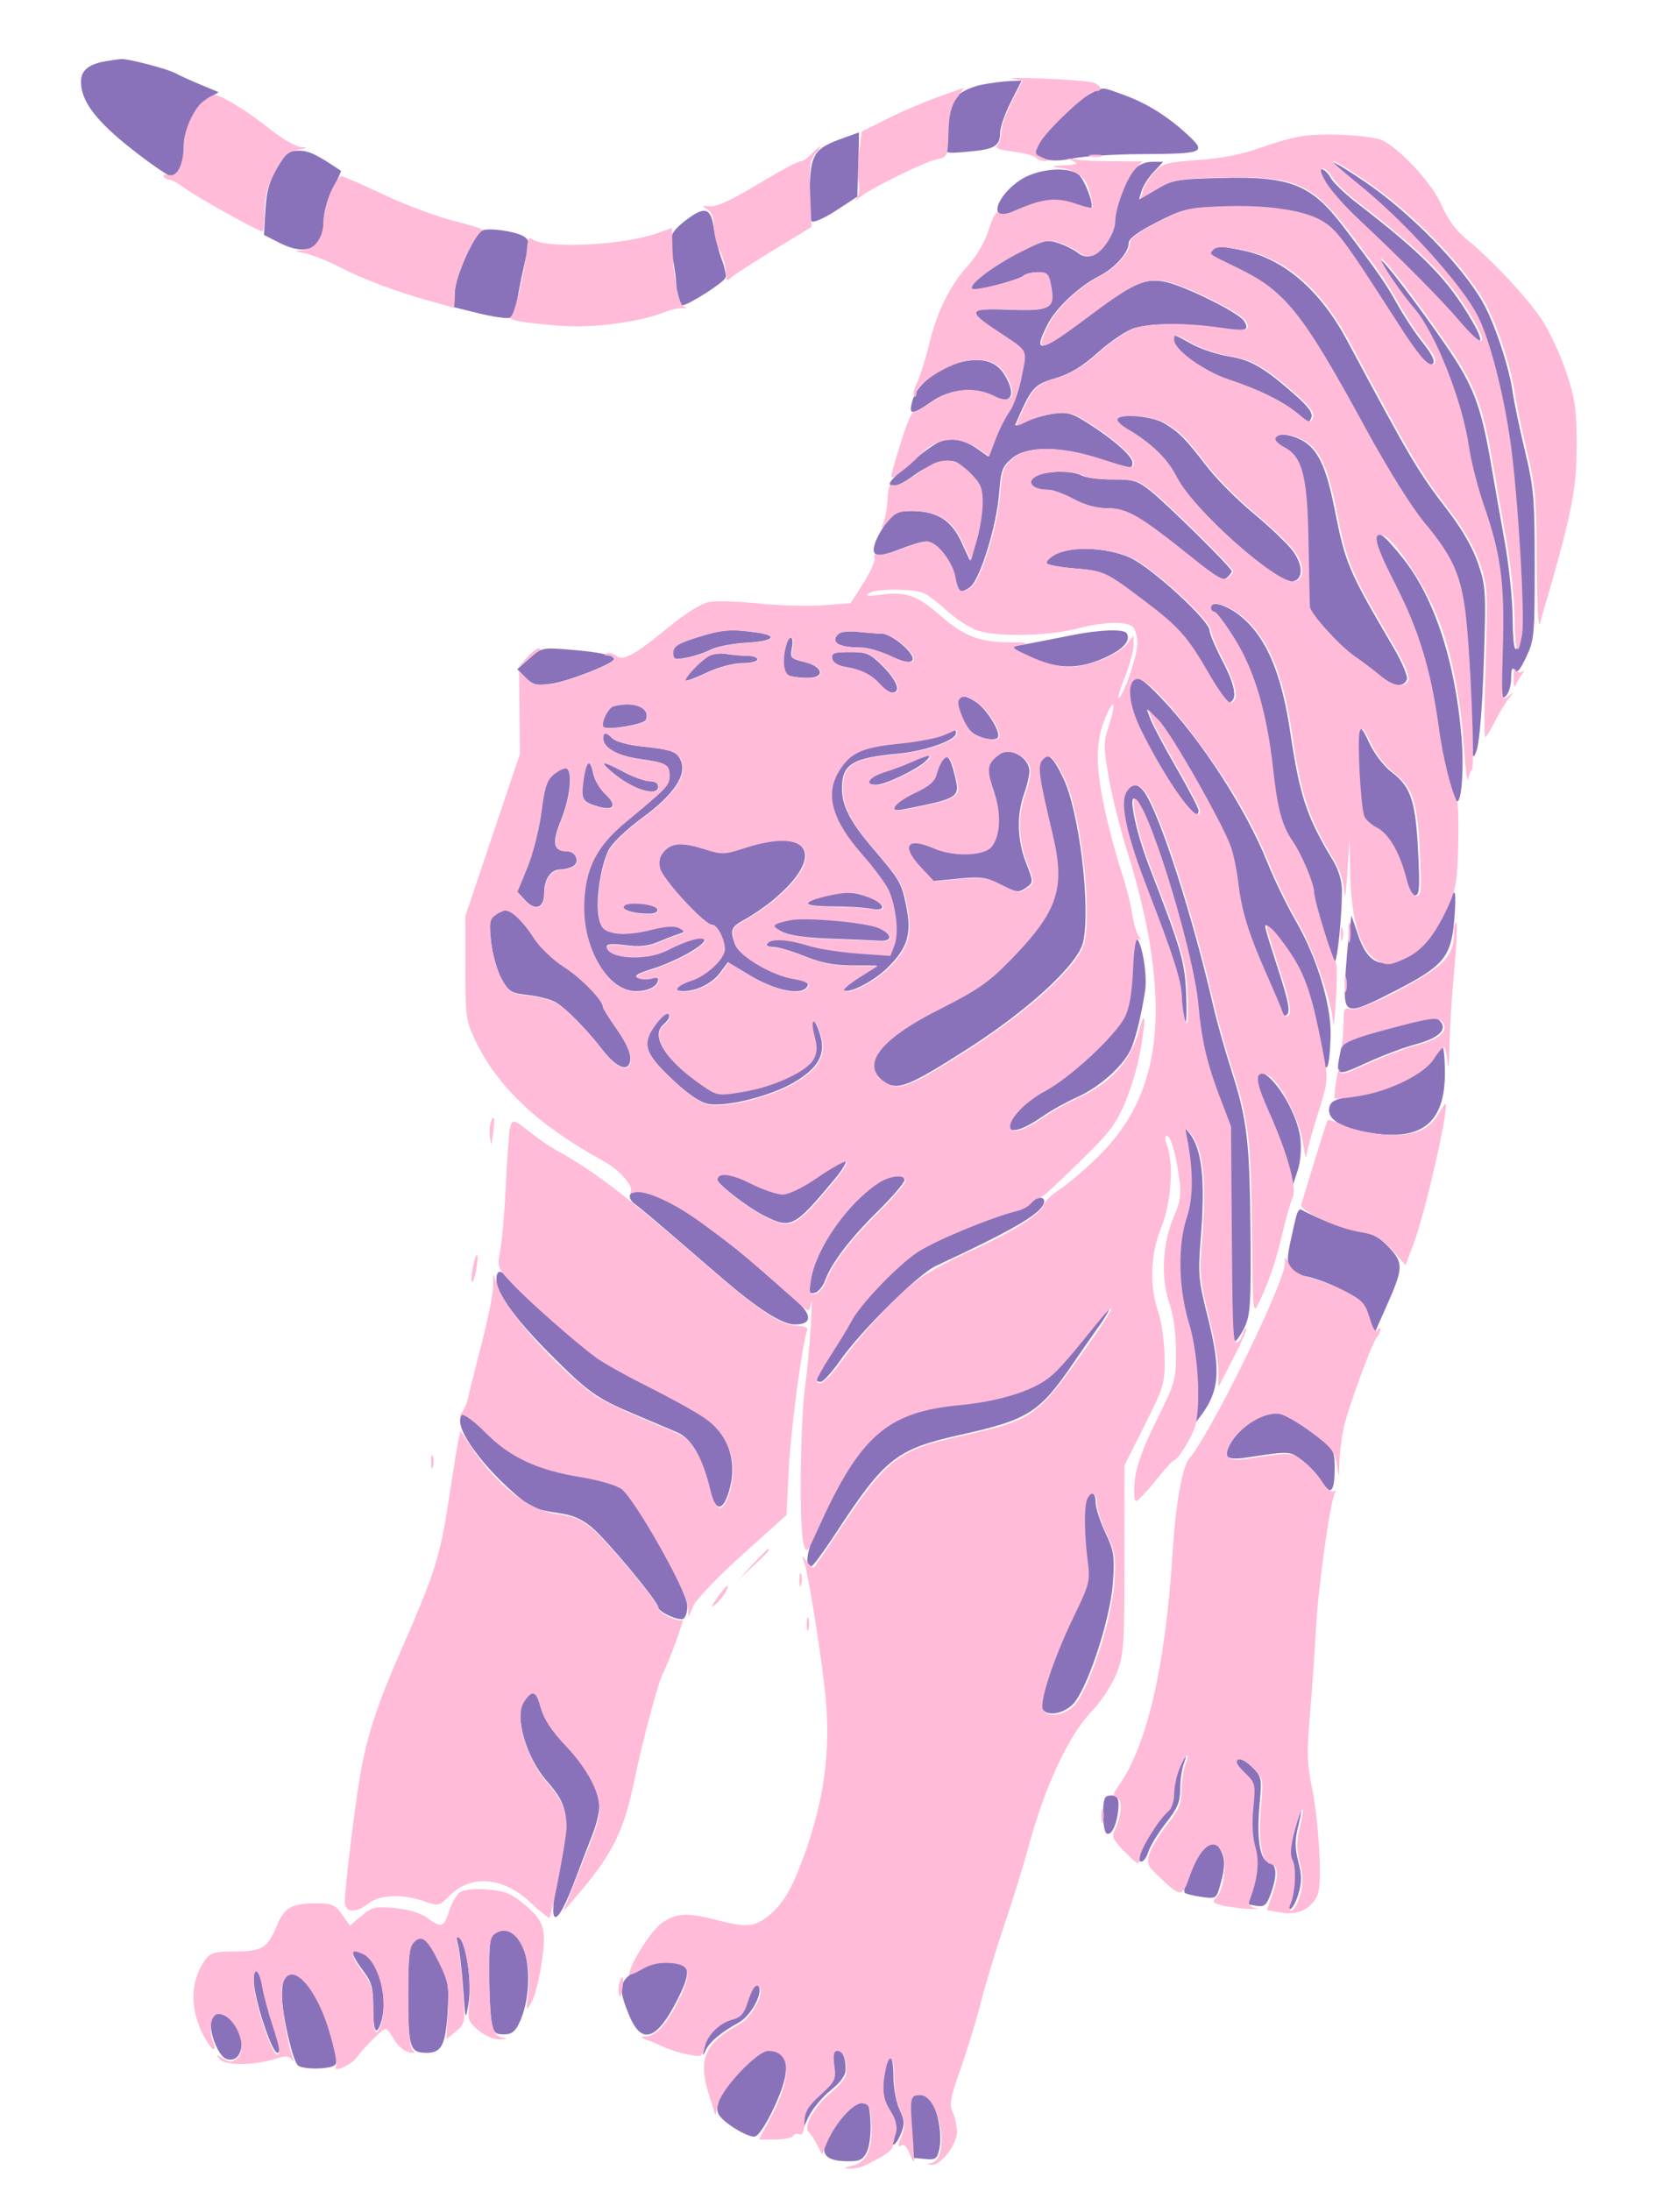
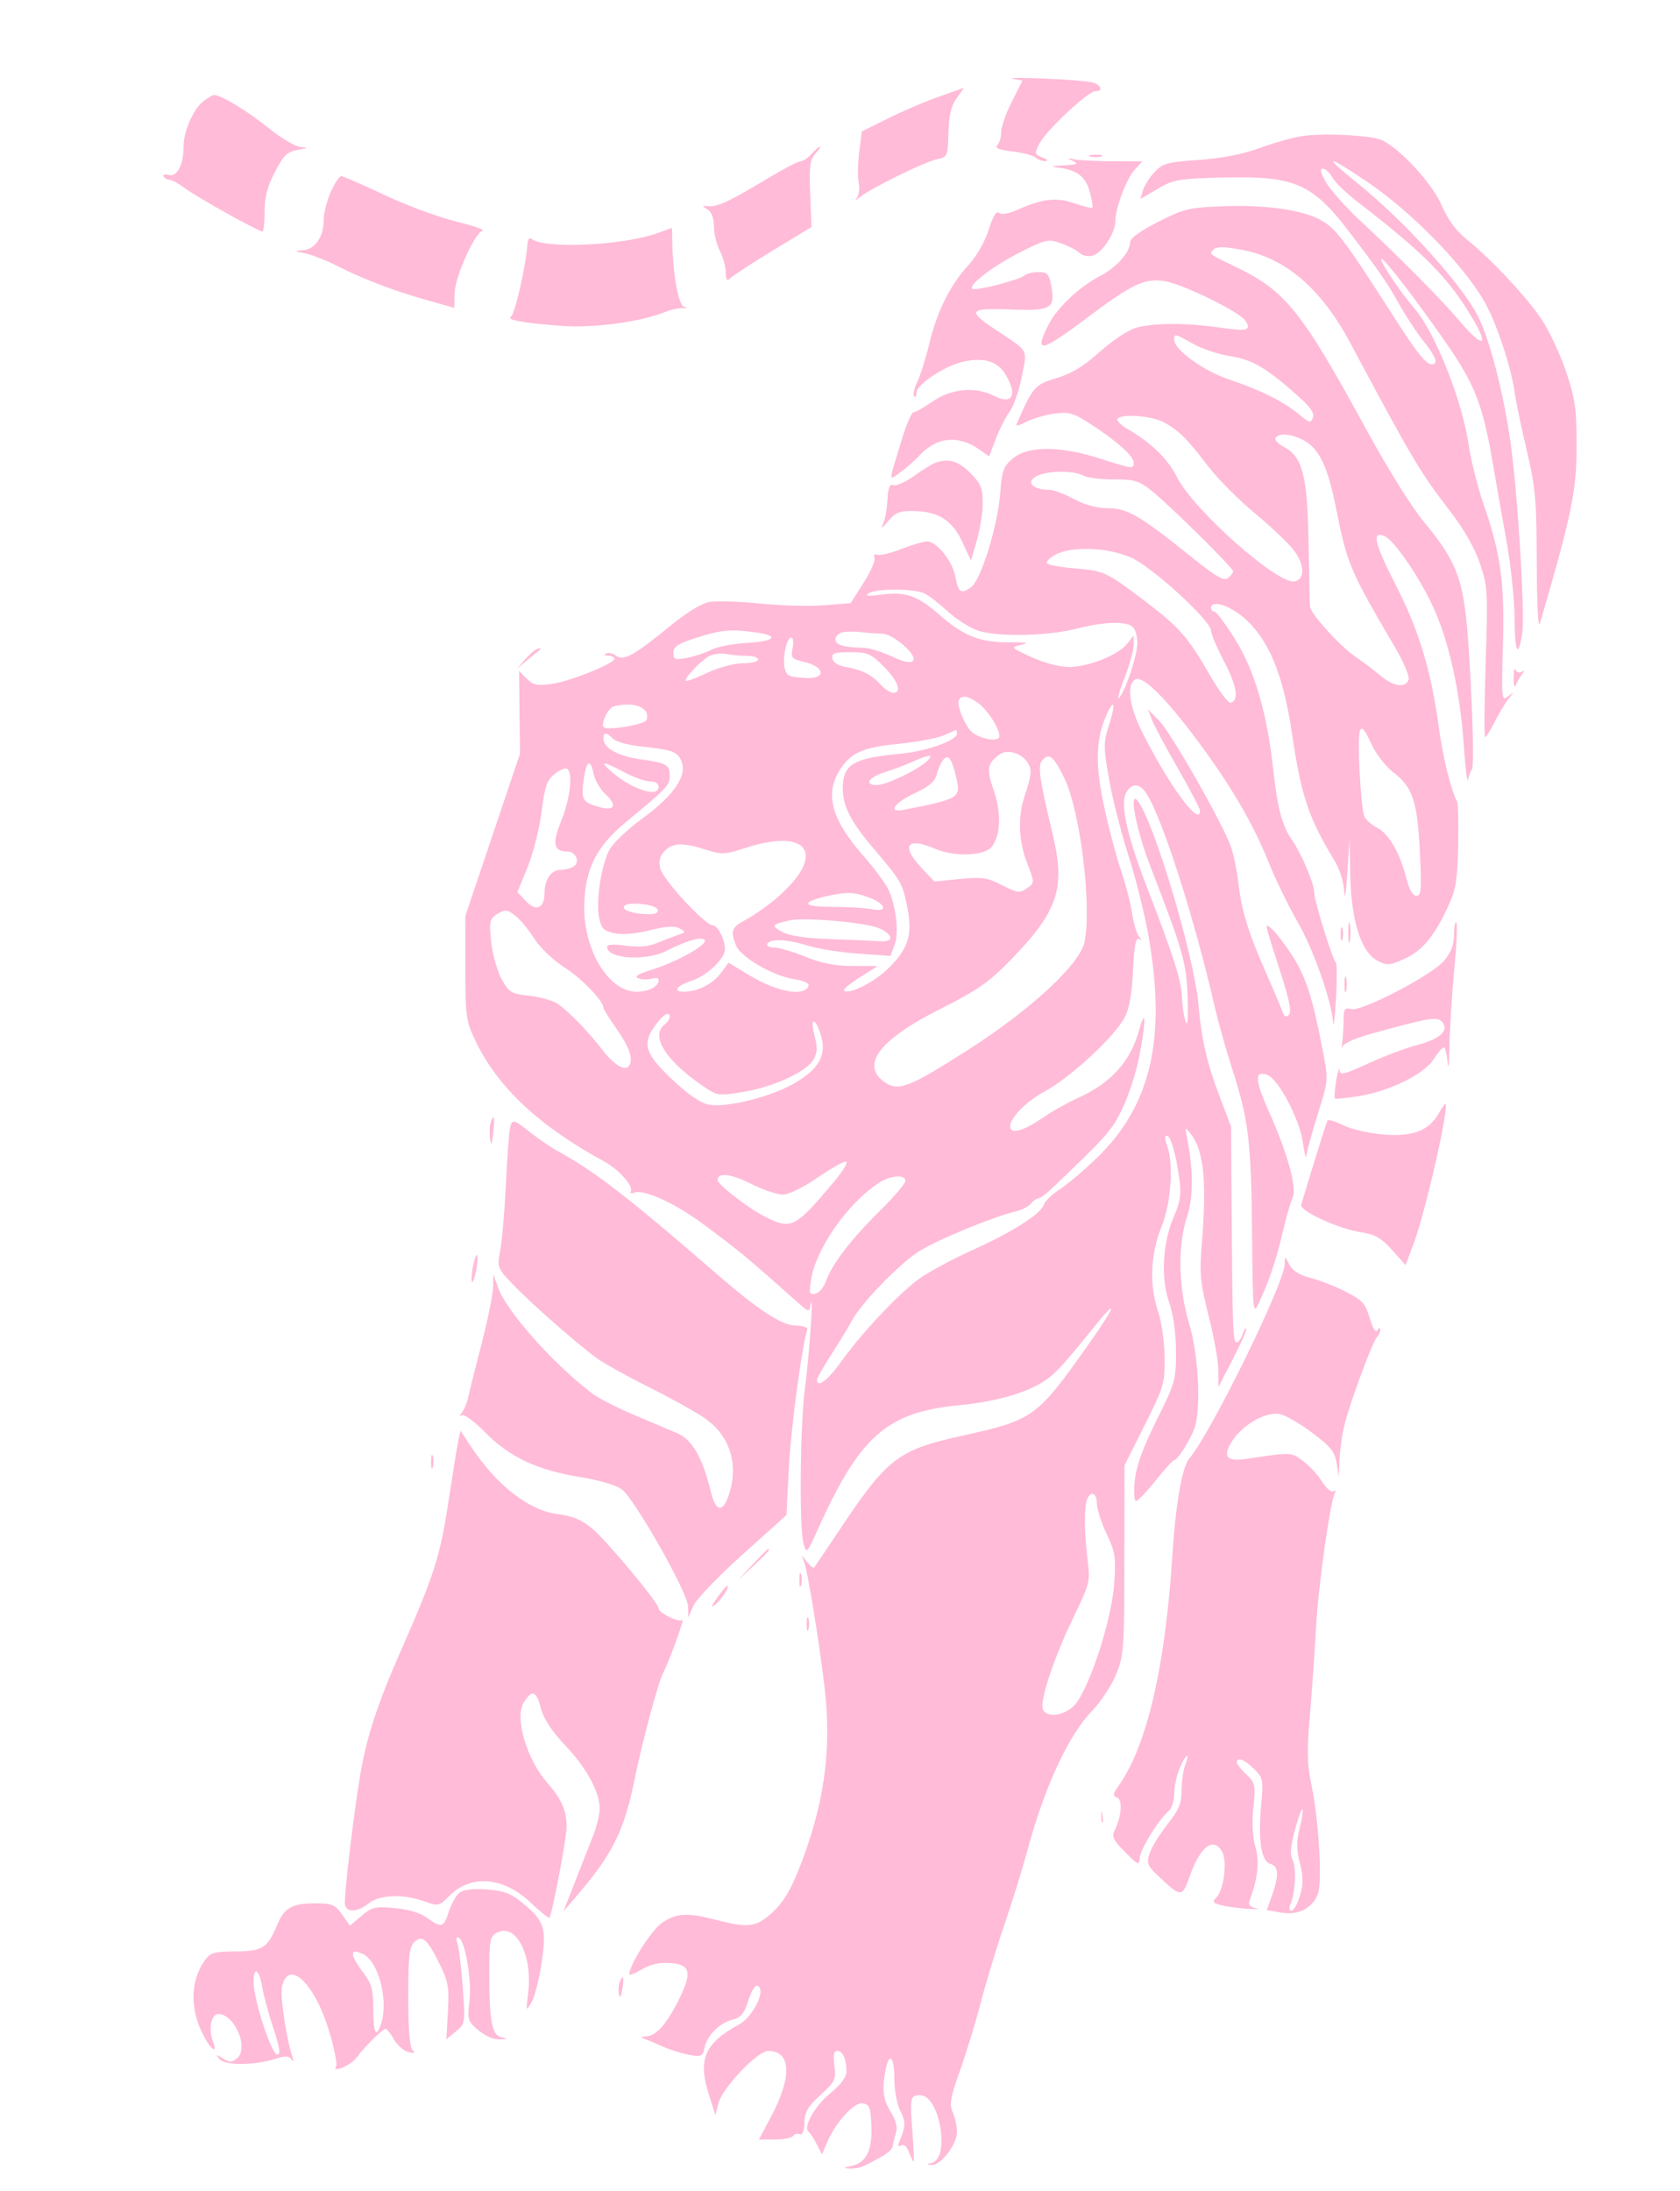
<svg xmlns="http://www.w3.org/2000/svg" width="464" height="605" viewBox="0 0 464 605" fill="none">
-   <path fill-rule="evenodd" clip-rule="evenodd" d="M29.47 16.856C24.531 17.66 22.362 19.4 22.362 22.562C22.362 27.926 26.493 33.392 36.476 41.239C41.726 45.366 46.65 48.742 47.417 48.742C49.099 48.742 50.793 44.632 50.793 40.552C50.793 35.723 53.772 29.643 57.204 27.464L60.38 25.448L55.333 23.352C52.557 22.2 49.531 20.822 48.608 20.292C46.486 19.073 35.217 16.12 33.386 16.305C32.628 16.381 30.866 16.629 29.47 16.856ZM271.181 23.386C268.693 23.875 265.785 25.15 264.717 26.219C262.819 28.123 261.113 34.368 261.026 39.738C260.981 42.437 260.991 42.441 267.327 41.893C274.663 41.26 276.207 40.352 276.225 36.656C276.232 35.184 277.57 31.348 279.199 28.128L282.16 22.274L278.932 22.386C277.157 22.447 273.668 22.897 271.181 23.386ZM301.089 25.9C297.179 27.926 288.673 36.206 286.761 39.848C285.342 42.55 285.395 42.702 288.11 43.746C290.116 44.517 292.53 44.513 296.435 43.733C299.46 43.129 307.914 42.602 315.22 42.563C332.422 42.47 333.261 42.142 328.277 37.465C322.8 32.324 316.948 28.622 310.65 26.314C304.118 23.921 304.849 23.953 301.089 25.9ZM233.116 38.045C224.904 40.978 223.954 42.355 223.621 51.807C223.458 56.456 223.71 60.647 224.182 61.12C224.654 61.593 227.683 60.256 230.912 58.147L236.784 54.313L237.056 45.419C237.206 40.528 237.281 36.546 237.224 36.571C237.166 36.595 235.318 37.259 233.116 38.045ZM76.495 46.432C74.373 50.062 73.585 52.925 73.296 58.062L72.912 64.876L77.043 66.989C84.781 70.947 89.379 68.678 89.379 60.904C89.379 58.884 90.506 55 91.882 52.273C93.259 49.546 94.287 47.249 94.167 47.167C87.405 42.614 85.323 41.616 82.586 41.616C79.754 41.616 78.929 42.268 76.495 46.432ZM313.045 46.961C310.76 49.447 307.691 57.626 307.685 61.248C307.68 64.418 304.182 69.806 301.594 70.63C300.264 71.053 298.76 70.749 297.716 69.847C296.779 69.036 294.417 67.835 292.466 67.177C289.218 66.083 288.323 66.283 281.805 69.569C274.182 73.411 267.172 78.702 268.258 79.791C269.012 80.546 281.285 77.403 282.761 76.076C283.291 75.6 284.985 75.21 286.523 75.21C288.94 75.21 289.415 75.717 290.018 78.939C291.205 85.286 290.065 85.952 278.753 85.525C267.285 85.094 266.757 85.838 274.756 91.161C284.05 97.347 283.423 96.221 281.911 104.026C281.174 107.838 279.666 112.19 278.561 113.697C277.458 115.205 275.734 118.604 274.73 121.251L272.907 126.064L270.182 124.119C266.4 121.419 262.921 120.718 259.596 121.985C256.659 123.105 245.785 132.149 245.763 133.49C245.736 135.1 248.562 134.132 252.616 131.143C254.936 129.432 258.441 127.77 260.404 127.451C263.511 126.946 264.436 127.334 267.554 130.46C270.635 133.549 271.135 134.718 271.135 138.831C271.135 141.46 270.406 146.128 269.513 149.202L267.893 154.793L265.53 149.68C262.757 143.68 258.89 141.226 252.05 141.122C248.137 141.063 247.089 141.499 245.086 144.015C243.788 145.645 242.281 148.259 241.737 149.824C240.372 153.746 242.124 154.196 248.675 151.608C251.575 150.461 254.804 149.524 255.851 149.524C258.469 149.524 262.791 154.946 263.594 159.235C264.412 163.605 265.136 164.106 267.867 162.188C270.641 160.239 275.289 145.235 275.975 136.009C276.427 129.939 276.846 128.81 279.474 126.592C283.58 123.129 292.493 123.134 303.335 126.606C312.609 129.575 312.766 129.594 312.766 127.743C312.766 125.982 307.854 121.606 300.784 117.07C296.071 114.046 294.871 113.705 290.876 114.253C288.376 114.596 284.917 115.61 283.19 116.506C281.461 117.402 280.212 117.753 280.415 117.287C284.885 106.945 285.504 106.225 291.422 104.476C295.62 103.235 298.899 101.246 303.436 97.188C306.953 94.042 311.348 91.141 313.505 90.54C318.298 89.205 327.41 89.196 336.526 90.518C344.11 91.617 345.26 91.313 343.599 88.65C342.102 86.249 326.356 78.529 321.322 77.728C315.771 76.843 312.418 78.423 299.91 87.819C286.983 97.53 285.148 97.84 289.339 89.606C291.668 85.028 297.923 79.145 303.485 76.3C307.939 74.023 311.751 69.765 311.751 67.068C311.751 65.899 314.348 63.988 319.485 61.373C326.725 57.689 327.897 57.412 337.834 57.044C348.764 56.638 358.815 58.002 363.747 60.559C368.514 63.03 370.156 65.19 385.726 89.462C390.91 97.545 393.468 100.66 394.922 100.66C396.863 100.66 396.123 98.576 392.635 94.214C390.769 91.881 387.714 87.222 385.845 83.863C382.743 78.285 380.31 74.792 371.027 62.583C362.165 50.931 356.48 48.654 337.465 49.137C325.032 49.454 323.751 49.675 319.341 52.266L314.596 55.055L315.318 52.661C315.715 51.346 317.217 49.01 318.654 47.469L321.269 44.67H318.21C316.338 44.67 314.334 45.559 313.045 46.961ZM368.796 45.943C369.534 46.643 372.194 48.87 374.706 50.893C387.446 61.15 403.275 78.659 407.669 87.354C411 93.942 414.834 108.896 416.736 122.712C418.738 137.252 420.704 170.148 419.867 175.112C418.709 181.987 417.863 180.138 417.776 170.542C417.729 165.421 416.74 155.963 415.576 149.524C414.414 143.085 412.678 133.236 411.72 127.637C409.041 111.994 406.84 106.269 399.302 95.348C390.659 82.825 381.588 71.025 381.03 71.584C380.505 72.11 386.18 80.592 390.151 85.215C395.971 91.994 403.379 110.717 405.18 123.2C405.774 127.32 407.662 134.73 409.376 139.668C413.994 152.97 415.076 161.058 414.567 178.483C414.164 192.305 414.271 193.576 415.738 192.356C416.664 191.585 417.359 189.436 417.367 187.32C417.379 184.804 417.667 184.077 418.274 185.038C418.932 186.079 419.782 185.147 421.518 181.475C423.735 176.789 423.872 175.32 423.872 156.141C423.873 137.639 423.628 134.759 421.191 124.583C419.717 118.424 418.187 111.094 417.792 108.295C416.805 101.307 412.764 89.16 409.538 83.482C403.672 73.161 389.184 58.392 376.707 50.014C369.012 44.848 366.01 43.303 368.796 45.943ZM283.727 48.645C279.133 50.737 274.683 56.11 275.586 58.472C276.094 59.798 276.642 59.779 279.996 58.319C287.782 54.932 291.104 54.497 296.238 56.192C298.883 57.064 301.203 57.62 301.395 57.428C302.243 56.578 299.499 49.421 297.843 48.163C295.252 46.193 288.615 46.42 283.727 48.645ZM365.849 50.523C367.084 52.624 371.028 57.09 374.614 60.449C386.676 71.747 397.626 82.803 402.844 88.953C408.812 95.986 410.785 95.877 406.638 88.744C399.857 77.083 393.232 70.302 374.526 55.875C371.355 53.43 368.193 50.367 367.5 49.068C366.807 47.769 365.646 46.706 364.922 46.706C364.007 46.706 364.29 47.873 365.849 50.523ZM189.634 60.669C185.028 64.168 184.491 65.649 185.786 71.275C186.347 73.72 186.818 77.665 186.832 80.046C186.849 83.043 187.289 84.372 188.265 84.372C189.968 84.372 199.718 78.189 200.38 76.689C200.639 76.103 200.167 73.812 199.33 71.599C198.494 69.386 197.515 65.519 197.157 63.005C196.352 57.379 194.658 56.852 189.634 60.669ZM133.261 63.634C131.025 64.613 125.796 76.24 125.606 80.657L125.425 84.855L132.414 86.566C136.257 87.506 140.014 88.041 140.763 87.753C141.512 87.465 142.395 85.556 142.727 83.51C143.311 79.897 144.781 72.9 145.895 68.429C146.274 66.905 145.827 65.897 144.439 65.152C141.941 63.812 135.006 62.871 133.261 63.634ZM334.556 69.17C333.75 70.476 333.144 70.044 341.291 73.98C354.634 80.428 359.219 86.173 376.841 118.518C382.862 129.57 389.435 140.105 392.89 144.24C403.377 156.793 404.643 161.586 405.841 193.258C406.457 209.541 406.623 210.715 407.827 207.232C408.619 204.939 409.408 195.261 409.815 182.839C410.456 163.316 410.374 161.906 408.251 155.632C406.833 151.44 403.868 146.217 400.158 141.38C391.579 130.189 389.92 127.393 372.071 94.043C364.665 80.204 354.679 71.542 343.432 69.203C336.731 67.809 335.397 67.804 334.556 69.17ZM323.936 93.963C323.936 96.634 332.2 102.578 339.054 104.838C347.474 107.614 354.198 110.965 358.312 114.435C361.162 116.839 361.572 116.939 362.172 115.372C362.66 114.097 361.48 112.411 357.859 109.204C349.192 101.528 345.503 99.372 339.394 98.411C336.201 97.909 331.587 96.377 329.141 95.007C323.928 92.086 323.936 92.088 323.936 93.963ZM266.32 99.773C260.109 100.895 253.504 105.769 252.135 110.244C250.755 114.75 251.617 114.848 257.427 110.84C262.524 107.324 269.207 106.734 274.261 109.355C279.252 111.942 280.815 109.215 277.533 103.646C275.376 99.984 271.866 98.772 266.32 99.773ZM308.312 115.744C308.03 116.201 309.26 117.428 311.044 118.473C317.645 122.335 322.19 126.753 324.66 131.709C329.15 140.716 352.462 161.435 357.109 160.547C360.023 159.99 359.939 155.926 356.934 151.976C355.451 150.027 350.605 145.419 346.165 141.736C341.725 138.053 335.934 132.229 333.299 128.794C327.414 121.127 325.769 119.454 321.612 116.913C318.307 114.893 309.324 114.103 308.312 115.744ZM351.885 120.976C351.555 121.513 352.614 122.641 354.238 123.482C359.329 126.122 360.684 131.455 360.98 150.033C361.122 158.991 361.299 166.865 361.372 167.531C361.59 169.509 369.584 178.331 373.745 181.185C375.869 182.64 379.044 185.046 380.803 186.529C384.37 189.537 387.664 190.024 388.563 187.675C388.895 186.808 387.257 182.884 384.843 178.768C372.288 157.354 371.635 155.816 368.558 140.362C366.232 128.68 363.874 123.81 359.427 121.504C356.111 119.785 352.765 119.551 351.885 120.976ZM286.62 131.231C282.711 132.806 284.494 135.272 289.542 135.272C290.639 135.272 293.682 136.417 296.305 137.817C299.421 139.48 302.707 140.362 305.79 140.362C311.062 140.362 314.494 142.388 329.135 154.142C335.655 159.377 337.677 160.52 338.783 159.601C339.552 158.961 340.182 158.125 340.182 157.744C340.182 156.791 322.281 139.12 317.546 135.397C314.182 132.753 312.883 132.376 307.283 132.408C303.757 132.429 299.922 131.936 298.762 131.313C296.268 129.975 289.845 129.932 286.62 131.231ZM379.34 148.4C379.03 148.902 381.555 154.743 384.952 161.379C391.484 174.147 394.789 185.148 396.99 201.442C398.154 210.061 400.625 219.476 402.166 221.161C403.575 222.704 404.416 212.938 403.669 203.712C401.971 182.76 396.14 164.956 387.424 154.105C382.023 147.381 380.592 146.37 379.34 148.4ZM291.158 153.176C289.607 154.02 288.563 155.079 288.841 155.53C289.12 155.98 292.536 156.617 296.435 156.945C304.697 157.639 305.043 157.799 315.687 165.84C325.333 173.127 327.659 175.77 333.753 186.363C336.299 190.787 338.901 194.237 339.536 194.028C341.842 193.267 341.219 189.415 337.692 182.632C335.711 178.821 334.089 175.004 334.089 174.151C334.089 171.386 317.893 156.56 312.036 153.963C305.639 151.127 295.622 150.749 291.158 153.176ZM334.089 167.848C334.089 168.408 334.514 168.866 335.033 168.866C335.552 168.866 338.115 172.306 340.728 176.509C346.153 185.236 349.537 196.851 351.268 212.69C352.427 223.294 353.711 227.999 356.569 232.119C358.997 235.617 362.524 243.9 362.507 246.064C362.488 248.603 367.809 265.576 368.624 265.576C369.369 265.576 370.655 252.896 370.628 245.825C370.616 243.223 369.68 240.119 368.14 237.581C360.947 225.725 358.974 219.82 356.404 202.46C353.984 186.12 349.923 176.373 343.086 170.507C339.059 167.052 334.089 165.583 334.089 167.848ZM192.188 176.085C187.088 177.706 185.841 178.516 185.841 180.214C185.841 182.1 186.246 182.25 189.614 181.617C191.689 181.226 194.692 180.231 196.287 179.404C197.882 178.576 202.231 177.723 205.951 177.508C213.929 177.044 215.302 175.532 208.583 174.608C201.576 173.645 199.196 173.86 192.188 176.085ZM232.296 174.612C231.318 174.893 230.519 175.768 230.519 176.556C230.519 178.043 232.971 178.783 238.043 178.826C239.669 178.839 243.219 179.894 245.933 181.167C249.323 182.759 251.194 183.156 251.914 182.435C253.323 181.023 246.458 174.978 243.43 174.963C242.193 174.956 239.581 174.76 237.627 174.527C235.672 174.294 233.274 174.332 232.296 174.612ZM295.504 175.513C291.874 176.253 286.62 177.28 283.827 177.795L278.75 178.731L284.618 181.433C291.976 184.823 297.778 184.903 304.965 181.716C310.157 179.414 312.436 176.91 311.186 174.882C310.405 173.615 303.445 173.895 295.504 175.513ZM216.943 178.282C215.844 182.393 216.258 185.937 217.91 186.572C218.793 186.912 221.111 187.19 223.061 187.19C228.086 187.19 227.351 184.036 222.033 182.775C218.414 181.916 218.173 181.637 218.715 178.921C219.4 175.485 217.842 174.923 216.943 178.282ZM146.247 181.797L142.867 184.825L145.183 187.147C147.168 189.137 148.17 189.377 152.201 188.831C156.978 188.181 169.595 183.221 169.595 181.992C169.595 180.925 165.63 180.088 157.326 179.404C149.824 178.786 149.54 178.848 146.247 181.797ZM195.544 181.232C193.054 182.734 188.728 187.369 189.291 187.933C189.523 188.166 192.199 187.179 195.237 185.737C198.41 184.232 202.555 183.118 204.978 183.118C207.298 183.118 209.196 182.66 209.196 182.1C209.196 181.54 207.882 181.082 206.276 181.082C204.671 181.082 202.043 180.848 200.438 180.562C198.832 180.275 196.63 180.578 195.544 181.232ZM229.693 181.83C229.91 182.951 231.326 183.811 233.576 184.187C237.867 184.901 240.572 186.302 243.126 189.131C244.184 190.303 245.664 191.262 246.415 191.262C248.962 191.262 247.797 187.984 243.839 184.016C240.272 180.44 239.395 180.064 234.625 180.064C230.17 180.064 229.407 180.337 229.693 181.83ZM312.428 187.869C310.835 189.465 311.977 195.847 314.909 201.726C322.317 216.581 331.043 228.512 331.043 223.784C331.043 223.194 328.296 217.939 324.937 212.106C321.579 206.273 318.356 200.227 317.776 198.672L316.723 195.843L319.745 198.897C323.024 202.21 337.323 227.323 339.545 233.67C340.298 235.821 341.231 240.329 341.619 243.689C342.505 251.36 344.439 257.641 349.301 268.63C351.406 273.389 353.429 278.161 353.796 279.234C354.271 280.62 354.779 280.87 355.549 280.098C356.32 279.326 355.751 276.246 353.591 269.493C348.547 253.716 348.746 254.67 350.872 256.422C354.315 259.257 360.166 269.447 361.776 275.413C362.659 278.681 363.936 284.79 364.616 288.989C366.023 297.681 367.164 296.564 367.5 286.168C367.772 277.741 363.764 264.445 357.915 254.369C355.475 250.166 351.906 242.818 349.986 238.042C344.028 223.228 331.726 204.239 320.499 192.534C315.564 187.387 313.879 186.414 312.428 187.869ZM264.562 193.253C263.807 194.479 266.285 200.54 268.191 202.124C270.304 203.88 274.88 204.815 275.605 203.639C276.484 202.212 272.551 195.831 269.596 193.89C266.783 192.043 265.415 191.869 264.562 193.253ZM169.342 195.017C167.794 195.423 165.657 200.055 166.681 200.787C167.974 201.713 177.941 200.008 178.411 198.781C179.693 195.429 175.079 193.515 169.342 195.017ZM375.113 201.846C374.346 203.85 375.339 222.672 376.351 225.318C376.699 226.225 378.293 227.647 379.895 228.478C383.157 230.168 386.202 235.464 387.977 242.534C388.742 245.579 389.714 247.252 390.719 247.252C392.067 247.252 392.195 245.611 391.67 235.135C390.969 221.158 389.685 217.295 384.392 213.248C382.208 211.578 379.561 208.13 378.195 205.176C376.318 201.113 375.664 200.406 375.113 201.846ZM260.328 203.01C258.572 203.782 252.985 204.831 247.912 205.341C237.795 206.358 234.598 207.84 231.49 212.949C227.621 219.31 229.592 226.356 237.881 235.807C241.192 239.582 244.501 244.045 245.236 245.725C247.319 250.486 248.057 257.606 246.809 260.889L245.687 263.837L236.834 263.211C231.965 262.867 225.737 261.884 222.996 261.026C217.267 259.234 212.642 259.013 211.734 260.486C211.383 261.056 212.173 261.504 213.53 261.504C214.862 261.504 218.765 262.649 222.201 264.049C226.704 265.883 230.367 266.599 235.322 266.613L242.196 266.632L237.269 269.733C234.56 271.438 232.587 273.079 232.886 273.379C234.195 274.691 241.354 271.054 245.351 267.047C250.756 261.629 251.865 257.79 250.262 250.055C248.931 243.636 248.709 243.257 240.778 233.907C234.741 226.789 232.55 222.471 232.55 217.695C232.55 211.021 235.403 209.277 248.258 208.097C255.533 207.429 264.027 204.423 264.027 202.517C264.027 201.925 263.912 201.479 263.773 201.525C263.634 201.57 262.084 202.239 260.328 203.01ZM166.549 203.829C166.549 206.463 170.452 208.7 176.562 209.565C184.052 210.627 184.826 211.063 184.826 214.219C184.826 216.779 184.036 217.612 172.777 226.913C164.571 233.692 161.465 239.909 161.258 249.967C161.007 262.136 168.012 273.72 175.622 273.72C179.165 273.72 181.78 272.307 181.78 270.394C181.78 269.908 180.93 269.781 179.892 270.111C178.853 270.442 177.199 270.402 176.216 270.024C174.922 269.525 175.988 268.852 180.086 267.581C186.789 265.502 195.257 260.74 194.483 259.485C193.802 258.38 189.63 259.545 184.06 262.394C178.269 265.356 167.564 264.678 167.564 261.348C167.564 260.667 169.392 260.547 172.742 261.009C176.444 261.519 178.974 261.281 181.626 260.172C183.665 259.32 186.248 258.323 187.364 257.959C189.307 257.324 189.314 257.248 187.528 256.244C186.192 255.492 183.885 255.638 179.405 256.757C175.525 257.727 171.813 258.041 169.63 257.586C166.651 256.966 165.995 256.311 165.362 253.325C164.44 248.984 165.858 239.299 168.072 234.81C169.019 232.889 172.964 229.097 177.366 225.874C186.134 219.455 189.813 213.957 188.002 209.975C186.851 207.441 185.553 206.995 176.448 206.003C173.237 205.653 169.956 204.713 169.159 203.913C167.345 202.094 166.549 202.069 166.549 203.829ZM275.704 208.328C272.359 210.792 272.132 212.267 274.174 218.218C276.287 224.377 276.11 230.339 273.717 233.621C271.782 236.275 263.394 236.618 257.935 234.266C250.172 230.922 248.482 233.416 254.312 239.613L257.796 243.317L264.792 242.626C270.77 242.034 272.398 242.247 275.989 244.084C280.916 246.604 281.347 246.651 283.703 244.923C285.401 243.678 285.386 243.346 283.39 238.269C280.958 232.083 280.756 225.061 282.841 219.257C283.646 217.017 284.312 214.225 284.32 213.052C284.348 209.141 278.76 206.078 275.704 208.328ZM251.842 210.258C249.888 211.142 246.484 212.428 244.28 213.114C239.668 214.547 238.274 216.712 241.96 216.712C244.557 216.712 253.328 212.488 255.867 210.015C257.787 208.146 256.307 208.235 251.842 210.258ZM260.207 209.802C259.606 210.529 258.815 212.318 258.449 213.777C257.969 215.695 256.349 217.103 252.597 218.861C246.628 221.658 244.728 224.459 249.429 223.529C264.892 220.471 265.196 220.278 263.771 214.393C262.508 209.175 261.646 208.065 260.207 209.802ZM287.531 209.912C286.25 211.461 286.715 214.735 290.415 230.232C294.019 245.325 291.909 251.574 278.616 265.184C272.788 271.15 269.641 273.331 259.458 278.46C242.364 287.071 237.172 294.119 244.418 298.879C247.981 301.22 251.23 299.909 267.207 289.682C284.461 278.639 297.948 266.117 299.205 259.977C301.238 250.044 298.047 224.003 293.681 214.904C290.739 208.773 289.385 207.674 287.531 209.912ZM161.095 215.381C160.362 220.743 160.767 221.449 165.334 222.763C169.651 224.004 170.49 222.357 167.13 219.235C165.672 217.881 164.202 215.385 163.864 213.688C162.972 209.213 161.843 209.902 161.095 215.381ZM169.087 213.272C174.659 218.018 181.78 220.233 181.78 217.221C181.78 216.296 180.838 215.694 179.393 215.694C178.08 215.694 174.857 214.548 172.231 213.149C166.193 209.93 165.21 209.968 169.087 213.272ZM153.1 213.635C150.992 215.298 150.404 217.009 149.484 224.15C148.88 228.842 147.137 235.729 145.611 239.455L142.836 246.228L145.211 248.763C147.97 251.707 150.302 250.693 150.302 246.551C150.302 242.827 152.126 240.128 154.653 240.11C155.89 240.101 157.54 239.69 158.32 239.195C160.227 237.985 158.973 235.036 156.551 235.036C152.776 235.036 152.37 232.845 154.962 226.464C157.414 220.428 158.196 213.246 156.515 212.205C156.021 211.9 154.485 212.543 153.1 213.635ZM310.665 218.88C308.994 222.009 310.932 230.728 316.485 245.07C323.725 263.771 325.959 270.796 326.068 275.211C326.124 277.47 326.566 280.464 327.052 281.864C327.641 283.563 327.834 281.362 327.633 275.247C327.318 265.707 326.426 262.578 317.362 239.163C313.355 228.813 311.232 217.448 314.024 221.293C318.633 227.64 329.462 264.121 330.597 277.123C331.444 286.827 332.942 293.359 336.412 302.485L339.603 310.876L339.756 332.763C339.993 366.569 340.121 370.429 341.009 370.429C341.464 370.429 342.672 368.712 343.692 366.612C345.336 363.229 345.527 360.245 345.369 340.398C345.166 315.055 344.463 309.142 339.999 295.254C338.261 289.849 336.051 281.991 335.089 277.792C329.499 253.418 320.61 225.678 316.254 219.012C314.365 216.122 312.165 216.07 310.665 218.88ZM205.642 234.074C200.012 235.905 199.188 235.94 194.789 234.528C188.42 232.483 185.499 232.603 183.339 234.995C182.073 236.399 181.742 237.799 182.224 239.722C183.004 242.843 194.59 255.396 196.689 255.396C198.059 255.396 200.057 259.315 200.057 262C200.057 264.578 195.128 269.273 190.982 270.644C186.691 272.064 185.482 273.72 188.736 273.72C192.4 273.72 196.723 271.556 198.866 268.649L201.039 265.704L206.811 269.188C214.534 273.852 222.081 275.18 223.117 272.06C223.342 271.383 221.703 270.64 219.135 270.254C213.307 269.378 204.288 264.12 203.062 260.884C201.521 256.822 201.85 255.986 205.838 253.845C207.9 252.739 211.428 250.295 213.679 248.416C228.238 236.255 223.72 228.192 205.642 234.074ZM227.998 247.387C220.767 249.084 221.472 250.306 229.681 250.306C233.911 250.306 238.862 250.604 240.682 250.969C245.184 251.872 244.369 249.382 239.597 247.654C235.471 246.159 233.43 246.112 227.998 247.387ZM399.028 250.923C395.911 258.214 392.25 262.51 387.276 264.716C381.038 267.482 377.62 265.659 375.088 258.214L373.265 252.851L372.562 258.29C372.175 261.281 371.699 266.999 371.505 270.996C371.047 280.423 371.799 280.573 385.202 273.709C398.552 266.873 400.694 264.378 401.608 254.588C401.993 250.469 402.049 246.84 401.732 246.523C401.415 246.205 400.199 248.186 399.028 250.923ZM172.238 250.136C171.559 251.238 174.891 252.308 179.072 252.327C180.924 252.336 181.8 251.888 181.532 251.069C181.036 249.556 173.087 248.758 172.238 250.136ZM136.714 252.637C135.192 253.753 135.028 254.888 135.623 260.16C136.009 263.576 137.311 268.138 138.518 270.299C140.508 273.863 141.181 274.279 145.761 274.776C148.538 275.078 151.952 275.946 153.349 276.705C156.029 278.164 161.991 284.187 166.311 289.802C169.566 294.031 172.6 295.794 173.662 294.072C174.837 292.167 173.689 288.938 169.959 283.643C168.083 280.982 166.549 278.505 166.549 278.14C166.549 276.246 160.573 270.064 155.756 266.975C152.729 265.034 149.061 261.545 147.552 259.174C144.657 254.625 141.357 251.384 139.581 251.346C138.99 251.334 137.699 251.915 136.714 252.637ZM217.826 254.046C212.941 255.131 212.691 255.521 215.796 257.2C217.878 258.326 222.214 258.966 229.504 259.221C235.367 259.427 241.308 259.68 242.704 259.785C246.642 260.081 246.642 258.122 242.704 256.269C239.211 254.625 222.096 253.096 217.826 254.046ZM312.574 267.788C312.271 274.321 311.554 278.386 310.273 280.822C307.489 286.122 295.232 297.47 288.28 301.185C282.46 304.295 277.663 309.62 278.888 311.609C279.683 312.899 283.27 311.594 287.96 308.309C290.233 306.716 294.574 304.301 297.606 302.941C303.483 300.306 309.843 294.73 312.12 290.214C313.466 287.549 315.079 281.109 316.266 273.671C316.917 269.597 315.546 260.83 314.02 259.3C313.357 258.635 312.866 261.52 312.574 267.788ZM180.955 282.841C177.115 288.048 177.923 290.749 185.45 297.863C189.931 302.097 193.31 304.426 195.598 304.856C200.461 305.771 212.522 302.795 218.993 299.083C226 295.063 228.163 291.242 226.528 285.771C224.984 280.604 223.387 280.711 224.765 285.888C225.573 288.923 225.518 290.506 224.544 292.332C222.751 295.692 213.596 299.944 205.142 301.344C198.128 302.505 198.005 302.486 193.76 299.572C183.734 292.685 179.549 286.006 183.303 282.882C184.141 282.184 184.826 281.212 184.826 280.721C184.826 278.957 183.137 279.881 180.955 282.841ZM392.475 281.523C391.358 281.767 386.031 283.165 380.637 284.629C371.389 287.141 370.796 287.465 370.23 290.305C368.819 297.373 368.909 297.412 377.498 293.476C381.825 291.492 387.88 289.211 390.952 288.408C397.11 286.798 399.765 284.433 397.918 282.201C396.777 280.823 396.089 280.738 392.475 281.523ZM395.521 292.282C392.856 296.5 383.308 301.165 374.563 302.522C369.003 303.385 367.64 303.971 367.169 305.701C366.38 308.602 369.447 310.96 375.783 312.322C391.914 315.79 399.064 310.893 399.071 296.37C399.073 292.31 398.733 289.007 398.313 289.029C397.894 289.051 396.638 290.514 395.521 292.282ZM346.784 297.13C346.44 297.689 347.87 301.926 349.963 306.547C352.056 311.168 354.525 317.688 355.45 321.036L357.132 327.123L358.429 323.186C359.195 320.855 359.484 317.208 359.133 314.247C358.286 307.074 351.42 296.115 347.774 296.115C347.574 296.115 347.128 296.573 346.784 297.13ZM327.456 313.93C329.236 322.891 329.228 330.57 327.431 335.935C324.859 343.615 325.103 355.585 328.031 365.339C330.695 374.22 331.682 386.421 330.113 391.094L329.02 394.352L331.024 391.807C336.907 384.338 337.379 378.778 333.452 363.199C331.033 353.607 330.86 351.659 331.603 342.434C332.94 325.83 332.036 317.334 328.459 312.881C326.917 310.962 326.874 311.007 327.456 313.93ZM225.442 325.097C221.611 327.737 217.658 329.657 216.02 329.677C214.468 329.694 210.494 328.34 207.188 326.668C201.77 323.925 198.026 323.499 198.026 325.624C198.026 326.877 206.256 333.285 210.932 335.671C218.41 339.488 219.367 339.004 230.359 325.832C232.785 322.925 234.156 320.548 233.406 320.548C232.655 320.549 229.072 322.596 225.442 325.097ZM242.35 326.544C233.811 332.189 225.163 344.587 223.798 353.142C223.2 356.893 223.337 357.358 224.952 357.044C225.96 356.847 227.283 355.301 227.89 353.609C229.609 348.822 234.763 342.072 242.619 334.318C246.575 330.414 249.811 326.634 249.811 325.919C249.811 324.004 245.669 324.351 242.35 326.544ZM174.069 329.864C173.672 330.509 174.168 331.64 175.174 332.376C176.996 333.712 181.284 337.326 191.334 345.997C194.254 348.517 197.983 351.729 199.619 353.134C209.268 361.418 215.876 365.659 219.28 365.752C224.131 365.884 224.496 363.302 220.17 359.454C213.537 353.554 205.408 346.478 203.512 344.953C194.659 337.834 185.291 331.639 181.355 330.299C175.716 328.38 175.01 328.337 174.069 329.864ZM284.417 332.155C283.768 332.94 281.999 333.881 280.486 334.247C273.641 335.901 257.959 342.404 253.202 345.562C247.599 349.28 237.38 359.946 234.954 364.606C234.144 366.163 231.672 370.242 229.462 373.672C225.166 380.334 224.707 381.656 226.711 381.578C227.41 381.552 229.808 378.917 232.042 375.725C237.784 367.519 253.618 351.86 258.442 349.616C280.921 339.161 288.397 334.691 288.397 331.705C288.397 330.234 285.762 330.532 284.417 332.155ZM358.11 335.507C357.823 336.518 357.029 339.963 356.347 343.162C354.875 350.061 355.639 351.539 361.225 352.59C363.265 352.974 367.512 354.592 370.664 356.188C375.773 358.773 376.559 359.604 377.908 363.841L379.421 368.594L382.697 361.249C387.629 350.19 387.707 348.892 383.697 344.538C381.049 341.662 379.16 340.651 375.213 339.992C371.123 339.31 364.989 337.008 359.307 334.024C358.935 333.829 358.397 334.496 358.11 335.507ZM137.102 353.458C137.102 357.016 142.472 364.455 151.776 373.786C162.375 384.416 164.717 386.097 174.927 390.416C179.534 392.364 184.959 394.664 186.982 395.525C190.999 397.234 193.945 402.366 196.099 411.404C197.487 417.224 199.443 417.627 201.15 412.442C203.955 403.92 201.348 395.946 194.183 391.14C191.55 389.374 184.607 385.537 178.754 382.615C172.901 379.693 166.504 376.108 164.538 374.648C158.203 369.945 143.773 357.142 141.345 354.07C138.5 350.472 137.102 350.271 137.102 353.458ZM305.001 362.077C302.467 366.122 290.977 379.226 288.525 380.869C283.359 384.33 274.814 386.802 264.664 387.772C248.278 389.337 240.367 394.45 232.288 408.698C224.418 422.574 220.975 432.631 224.141 432.493C224.577 432.473 227.668 428.277 231.007 423.168C244.383 402.709 247.617 400.166 265.251 396.24C284.224 392.015 287.142 390.136 296.803 375.914C298.661 373.178 301.727 368.769 303.612 366.118C305.499 363.467 306.828 361.083 306.566 360.82C306.304 360.557 305.599 361.123 305.001 362.077ZM127.482 390.745C126.241 392.76 127.761 396.39 132.301 402.253C136.458 407.619 143.534 414.242 147.229 416.225C148.168 416.728 151.332 417.459 154.26 417.849C158.113 418.361 160.671 419.466 163.513 421.847C167.618 425.285 181.78 442.325 181.78 443.826C181.78 445.073 187.132 447.601 188.634 447.063C189.332 446.814 189.875 445.158 189.84 443.386C189.762 439.391 175.312 413.722 171.579 410.948C170.079 409.833 165.249 408.418 160.07 407.578C148.355 405.676 140.969 402.186 133.924 395.221C130.21 391.548 127.955 389.981 127.482 390.745ZM346.381 391.886C342.222 394.428 340.885 395.715 339.28 398.72C337.398 402.248 338.781 403.338 344.122 402.536C356.377 400.695 356.127 400.685 359.448 403.147C361.209 404.452 363.574 407.018 364.703 408.85C367.399 413.222 368.613 412.244 368.613 405.699C368.613 400.529 368.467 400.258 363.737 396.642C358.074 392.312 353.512 389.785 351.351 389.781C350.514 389.78 348.277 390.727 346.381 391.886ZM299.885 413.82C299.059 415.978 299.148 423.402 300.086 430.749C300.797 436.314 300.607 437.072 296.272 446.019C290.868 457.171 286.812 469.272 287.699 471.591C288.607 473.963 292.914 473.634 296.002 470.957C299.952 467.532 306.651 447.578 307.38 437.066C307.893 429.678 307.689 428.329 305.281 423.225C303.813 420.115 302.612 416.354 302.612 414.869C302.612 411.888 300.88 411.223 299.885 413.82ZM144.652 469.642C141.966 473.752 145.305 485.37 151.043 491.878C157.174 498.833 157.555 501.966 154.205 517.784C151.002 532.901 153.549 533.357 159.028 518.648C160.508 514.673 162.578 509.276 163.627 506.653C164.675 504.029 165.523 500.594 165.511 499.018C165.475 494.354 161.902 487.801 156.017 481.602C152.327 477.713 150.121 474.361 149.348 471.466C148.026 466.512 146.967 466.101 144.652 469.642ZM325.407 487.975C324.598 489.917 323.936 493.067 323.936 494.976C323.936 496.886 323.238 499.028 322.385 499.737C320.005 501.718 314.767 509.851 314.515 511.961C314.14 515.086 316.081 514.689 317.145 511.422C317.691 509.742 319.899 506.132 322.052 503.399C325.22 499.378 325.966 497.596 325.966 494.049C325.966 491.639 326.412 488.493 326.956 487.056C328.45 483.119 327.096 483.922 325.407 487.975ZM341.197 486.304C341.197 486.766 342.379 488.254 343.824 489.612C346.285 491.925 346.407 492.482 345.77 498.478C345.347 502.453 345.558 506.712 346.328 509.72C347.364 513.774 347.303 515.462 345.952 520.081C345.065 523.117 344.431 525.686 344.545 525.792C344.659 525.898 345.849 526.143 347.189 526.338C349.186 526.628 349.862 526.047 350.92 523.129C352.84 517.835 352.683 514.877 350.452 514.293C347.936 513.633 347.022 507.85 347.898 498.153C348.537 491.092 348.44 490.596 345.945 488.095C343.347 485.49 341.197 484.679 341.197 486.304ZM305.355 496.286C304.289 497.355 304.497 505.612 305.608 506.3C306.911 507.108 308.43 504.045 308.86 499.743C309.116 497.176 308.783 496.126 307.639 495.892C306.774 495.716 305.747 495.893 305.355 496.286ZM357.201 505.019C355.989 509.554 355.819 511.807 356.581 513.235C357.681 515.295 357.335 522.371 355.985 525.419C355.507 526.498 355.623 527.201 356.279 527.201C356.875 527.201 357.917 525.343 358.596 523.073C359.566 519.826 359.564 517.903 358.583 514.067C357.614 510.277 357.603 508.125 358.535 504.413C359.195 501.787 359.54 499.442 359.303 499.204C359.065 498.966 358.119 501.582 357.201 505.019ZM331.319 511.302C329.135 514.085 326.366 521.833 327.242 522.711C327.565 523.035 329.658 523.546 331.893 523.847C335.894 524.384 335.974 524.331 337.048 520.453C338.418 515.506 338.43 513.338 337.1 510.846C335.689 508.202 333.623 508.365 331.319 511.302ZM136.848 533.39C135.348 534.267 135.074 535.965 135.083 544.303C135.089 549.734 135.377 555.896 135.723 557.995C136.273 561.33 136.706 561.813 139.15 561.813C141.315 561.813 142.295 561.065 143.482 558.504C147.309 550.256 146.412 537.007 141.81 533.774C139.339 532.039 139.182 532.027 136.848 533.39ZM114.363 535.892C113.03 537.228 112.733 539.985 112.733 550.993C112.733 565.504 113.186 566.903 117.889 566.903C121.947 566.903 123.069 564.71 123.623 555.697C124.073 548.365 123.85 546.967 121.451 542.05C118.018 535.015 116.528 533.72 114.363 535.892ZM126.479 536.872C126.924 538.552 127.572 544.049 127.918 549.088C128.541 558.157 128.557 558.199 129.415 553.224C130.367 547.705 128.833 536.772 126.847 534.916C125.963 534.091 125.872 534.577 126.479 536.872ZM97.502 539.485C97.502 540.082 98.758 542.223 100.294 544.241C102.66 547.351 103.086 548.894 103.086 554.353C103.086 560.965 103.901 562.55 105.22 558.504C107.416 551.765 104.428 540.737 99.937 539.009C97.774 538.177 97.502 538.23 97.502 539.485ZM175.941 544.04C170.89 547.105 170.589 548.86 173.792 556.587C177.248 564.925 181.516 563.414 187.312 551.803C191.133 544.152 190.612 542.034 184.826 541.691C181.384 541.487 179.193 542.066 175.941 544.04ZM70.086 546.828C70.086 551.73 75.022 566.903 76.617 566.903C77.591 566.903 77.305 564.991 75.511 559.522C74.18 555.464 72.812 550.414 72.47 548.302C71.668 543.335 70.086 542.357 70.086 546.828ZM79.284 545.467C78.318 546.08 77.845 548.072 77.893 551.315C77.974 556.636 80.771 568.86 82.247 570.341C83.487 571.584 91.295 571.497 92.562 570.227C94.234 568.55 88.748 552.143 85.134 548.017C81.806 544.216 81.48 544.074 79.284 545.467ZM207.92 548.236C207.651 548.704 206.89 550.775 206.227 552.837C205.312 555.683 204.333 556.737 202.159 557.217C198.519 558.018 195.303 561.456 194.524 565.376C194.035 567.839 194.103 568.014 194.872 566.28C195.909 563.944 199.06 561.286 204.061 558.528C207.562 556.597 211.014 549.995 209.379 548.356C208.846 547.821 208.189 547.767 207.92 548.236ZM58.354 558.105C57.627 561.012 60.245 567.714 62.438 568.558C65.273 569.648 67.263 566.913 66.558 562.896C65.487 556.792 59.551 553.326 58.354 558.105ZM204.464 571.428C199.184 576.892 197.264 580.748 198.374 583.65C199.236 585.899 206.909 590.633 208.625 589.973C210.664 589.188 216.102 578.192 216.888 573.263C217.364 570.282 217.098 568.864 215.825 567.587C212.896 564.65 210.097 565.596 204.464 571.428ZM230.241 569.953C230.743 573.709 230.467 574.312 226.616 577.842C223.741 580.476 222.274 582.771 221.892 585.227L221.338 588.79L223.255 584.718C224.309 582.478 227.06 579.135 229.368 577.289C232.166 575.052 233.565 573.128 233.565 571.519C233.565 568.114 232.556 565.885 231.014 565.885C230.063 565.885 229.848 567.017 230.241 569.953ZM244.354 571.102C243.28 576.48 243.633 579.247 245.843 582.833C247.599 585.682 247.785 586.806 246.911 589.316C245.518 593.323 247.165 593.246 248.827 589.225C249.92 586.577 249.861 585.56 248.442 582.574C247.517 580.63 246.765 576.555 246.765 573.485C246.765 567.415 245.365 566.031 244.354 571.102ZM251.544 578.864C251.313 579.285 251.401 583.293 251.738 587.772L252.35 595.916L255.557 596.228C258.389 596.503 258.841 596.186 259.426 593.513C260.242 589.794 259.21 583.463 257.29 580.391C255.917 578.197 252.419 577.267 251.544 578.864ZM232.108 584.839C225.655 593.312 226.11 596.682 233.729 596.843C237.336 596.92 238.248 596.521 239.362 594.389C240.111 592.952 240.576 589.405 240.428 586.245C240.2 581.382 239.877 580.605 237.972 580.332C236.363 580.102 234.801 581.303 232.108 584.839Z" fill="#8A72BA" />
-   <path fill-rule="evenodd" clip-rule="evenodd" d="M279.709 21.753L282.405 22.254L279.468 28.056C277.853 31.247 276.525 35.028 276.518 36.457C276.511 37.887 276.023 39.539 275.433 40.13C274.681 40.883 275.951 41.394 279.677 41.836C282.602 42.183 285.465 42.938 286.038 43.513C286.613 44.089 287.792 44.53 288.659 44.495C289.61 44.455 289.313 44.059 287.911 43.495C285.712 42.611 285.668 42.403 287.09 39.647C288.958 36.027 300.507 25.195 302.499 25.195C304.8 25.195 304.216 23.463 301.678 22.76C300.419 22.412 294.355 21.93 288.202 21.69C282.048 21.45 278.227 21.478 279.709 21.753ZM259.215 26.735C255.578 28.011 249.321 30.685 245.309 32.679L238.015 36.302L237.305 41.99C236.916 45.119 236.855 48.973 237.171 50.556C237.492 52.163 237.209 54.051 236.529 54.831C235.86 55.598 236.233 55.464 237.357 54.533C240.308 52.089 255.396 44.664 258.835 43.963C261.672 43.385 261.763 43.171 261.956 36.647C262.102 31.654 262.698 29.186 264.274 27.051C265.44 25.469 266.267 24.23 266.11 24.296C265.954 24.361 262.851 25.459 259.215 26.735ZM56.09 28.02C53.365 30.154 50.711 36.256 50.711 40.384C50.711 45.478 48.931 48.941 46.623 48.335C45.513 48.045 44.861 48.223 45.176 48.731C45.489 49.239 46.248 49.655 46.861 49.655C47.474 49.655 49.393 50.718 51.124 52.018C54.322 54.419 71.373 63.924 72.481 63.924C72.814 63.924 73.087 61.453 73.087 58.434C73.087 54.406 73.843 51.492 75.934 47.478C78.345 42.845 79.315 41.916 82.29 41.382C85.13 40.871 85.298 40.725 83.17 40.617C81.68 40.541 77.773 38.258 74.157 35.349C68.202 30.56 60.992 26.185 59.142 26.237C58.7 26.249 57.327 27.052 56.09 28.02ZM359.907 37.543C357.389 37.888 352.056 39.367 348.053 40.828C343.176 42.61 337.576 43.71 331.067 44.169C322.37 44.782 321.099 45.13 318.878 47.509C317.515 48.969 316.074 51.243 315.676 52.56L314.953 54.956L319.706 52.164C324.123 49.571 325.407 49.349 337.86 49.032C357.466 48.533 362.426 50.652 372.484 63.826C381.112 75.126 382.985 77.83 386.312 83.798C388.189 87.161 391.253 91.825 393.123 94.161C396.617 98.528 397.358 100.614 395.413 100.614C393.957 100.614 391.395 97.496 386.202 89.403C370.606 65.103 368.961 62.94 364.187 60.467C359.247 57.907 349.178 56.541 338.23 56.947C328.276 57.316 327.102 57.594 319.851 61.282C314.705 63.899 312.103 65.813 312.103 66.983C312.103 69.683 308.285 73.946 303.824 76.226C298.253 79.075 291.987 84.965 289.654 89.548C285.457 97.791 287.294 97.48 300.243 87.758C312.772 78.351 316.13 76.769 321.69 77.655C326.733 78.457 342.505 86.187 344.004 88.59C345.668 91.256 344.517 91.561 336.92 90.46C327.789 89.137 318.662 89.146 313.861 90.483C311.7 91.084 307.298 93.989 303.774 97.138C299.23 101.201 295.946 103.193 291.741 104.435C285.813 106.186 285.193 106.907 280.715 117.26C280.513 117.727 281.764 117.376 283.495 116.479C285.225 115.582 288.69 114.567 291.194 114.223C295.195 113.674 296.397 114.015 301.119 117.043C308.2 121.585 313.12 125.965 313.12 127.728C313.12 129.582 312.963 129.563 303.674 126.59C292.813 123.115 283.885 123.109 279.773 126.577C277.141 128.796 276.721 129.927 276.268 136.004C275.581 145.241 270.925 160.263 268.147 162.213C265.411 164.133 264.686 163.632 263.867 159.258C263.062 154.963 258.732 149.535 256.11 149.535C255.062 149.535 251.827 150.473 248.923 151.621C246.017 152.769 243.049 153.48 242.326 153.202C241.538 152.899 241.219 153.24 241.53 154.054C241.816 154.801 240.446 157.925 238.486 160.995L234.922 166.578L227.489 167.149C223.402 167.463 215.383 167.242 209.671 166.66C203.96 166.077 197.716 165.895 195.797 166.255C193.686 166.653 189.352 169.344 184.823 173.072C175.28 180.924 172.081 182.678 170.18 181.097C169.4 180.448 168.175 180.154 167.457 180.443C166.636 180.773 166.812 180.998 167.931 181.049C168.91 181.092 169.71 181.486 169.71 181.921C169.71 183.246 157.306 188.205 152.288 188.887C148.355 189.421 147.23 189.178 145.468 187.412L143.358 185.298L143.487 196.717L143.615 208.137L136.066 230.559L128.518 252.981L128.519 267.25C128.52 280.501 128.709 281.918 131.167 287.124C137.295 300.104 148.702 310.852 166.817 320.714C170.906 322.94 175.081 327.623 174.22 329.018C173.919 329.506 174.309 329.661 175.085 329.364C177.771 328.33 186.255 332.154 193.985 337.882C204.315 345.537 205.798 346.763 220.245 359.594C223.46 362.45 223.487 362.454 223.908 360.214C224.807 355.429 223.497 374.71 222.366 382.926C220.989 392.923 220.693 421.739 221.922 426.218C222.739 429.195 222.816 429.117 225.982 422.106C237.544 396.509 245.039 389.959 264.938 388.059C275.123 387.086 283.725 384.595 288.802 381.148C291.531 379.294 294.196 376.361 302.271 366.325C308.922 358.058 308.186 360.576 300.965 370.794C286.254 391.611 285.631 392.062 265.526 396.537C247.948 400.448 245.104 402.649 231.742 422.674C228.188 428 225.098 432.585 224.874 432.864C224.651 433.144 223.757 432.456 222.888 431.335C221.31 429.3 221.309 429.3 222.084 431.337C223.111 434.036 226.41 454.351 227.796 466.499C229.763 483.755 227.534 498.989 220.456 516.67C218.249 522.183 216.114 525.622 213.338 528.136C208.847 532.2 206.643 532.494 197.844 530.198C189.86 528.113 186.875 528.27 182.853 530.986C179.978 532.928 173.858 542.529 173.796 545.196C173.787 545.597 175.351 544.996 177.273 543.861C179.684 542.435 182.126 541.893 185.155 542.111C190.741 542.514 191.238 544.711 187.457 552.28C184.091 559.019 181.18 562.277 178.433 562.382C177.009 562.436 176.819 562.632 177.847 562.984C178.686 563.269 180.975 564.23 182.933 565.118C184.891 566.005 188.187 567.045 190.258 567.428C193.764 568.077 194.065 567.933 194.633 565.342C195.381 561.931 198.784 558.607 202.465 557.692C204.481 557.191 205.533 556.013 206.402 553.285C207.81 548.868 208.905 547.463 209.803 548.919C211.012 550.879 207.499 557.213 204.206 559.013C194.622 564.249 192.71 568.601 195.743 578.265L197.578 584.111L198.439 580.779C199.53 576.565 209.234 566.379 212.159 566.379C218.499 566.379 218.831 573.44 213.008 584.43L209.612 590.839H214.011C216.431 590.839 218.681 590.4 219.012 589.864C219.343 589.328 220.17 589.102 220.852 589.362C221.675 589.677 222.117 588.611 222.17 586.188C222.234 583.241 223.089 581.771 226.626 578.532C230.693 574.806 230.964 574.235 230.457 570.451C230.064 567.512 230.279 566.379 231.232 566.379C232.773 566.379 233.787 568.609 233.787 571.999C233.787 573.596 232.288 575.626 229.29 578.088C224.993 581.616 221.705 587.509 223.352 588.733C223.779 589.05 224.782 590.582 225.582 592.135L227.036 594.961L228.369 591.783C230.712 586.199 235.85 580.506 238.238 580.848C240.102 581.114 240.434 581.924 240.662 586.762C240.986 593.682 239.3 597.24 235.285 598.102C232.9 598.614 232.748 598.776 234.564 598.872C235.831 598.938 237.661 598.603 238.633 598.127C244.502 595.252 246.374 593.95 246.571 592.604C246.693 591.771 247.103 590.11 247.483 588.91C247.931 587.496 247.434 585.532 246.066 583.314C243.871 579.754 243.521 576.976 244.594 571.602C245.613 566.496 247.009 567.925 247.009 574.073C247.009 577.244 247.718 581.103 248.623 582.855C250.185 585.882 250.163 587.134 248.478 591.261C247.916 592.637 248.032 592.994 248.873 592.474C249.608 592.018 250.444 592.734 251.054 594.345C251.599 595.78 252.177 596.954 252.34 596.954C252.503 596.954 252.345 593.17 251.991 588.546C251.273 579.168 251.396 578.609 254.166 578.609C259.529 578.609 262.498 595.926 257.368 597.283C255.797 597.699 255.795 597.747 257.344 597.855C259.829 598.029 264.3 592.189 264.3 588.77C264.3 587.157 263.775 584.684 263.133 583.272C262.153 581.116 262.475 579.279 265.157 571.759C266.913 566.838 269.508 558.342 270.922 552.88C272.338 547.419 275.26 537.787 277.416 531.478C279.574 525.168 282.386 516.107 283.666 511.343C288.422 493.647 295.05 479.268 301.539 472.567C304.006 470.018 307.035 465.432 308.271 462.375C310.382 457.152 310.52 455.242 310.547 430.75L310.578 404.684L316.158 393.55C321.493 382.903 321.733 382.083 321.647 374.773C321.597 370.569 320.803 364.935 319.881 362.252C317.397 355.022 317.719 346.378 320.749 338.906C323.473 332.187 324.218 321.294 322.3 316.237C321.694 314.639 321.678 313.622 322.26 313.622C323.357 313.622 324.9 319.09 325.792 326.14C326.264 329.87 325.907 332.143 324.273 335.822C321.122 342.915 320.543 352.774 322.878 359.582C324.091 363.117 324.777 368.013 324.793 373.244C324.816 381.07 324.599 381.835 319.412 392.275C315.601 399.946 313.834 404.83 313.422 408.837C313.099 411.963 313.248 414.521 313.752 414.521C314.256 414.521 316.676 411.998 319.131 408.915C321.587 405.832 323.87 403.307 324.206 403.303C325.315 403.291 329.47 396.484 330.188 393.499C331.698 387.234 330.837 373.402 328.452 365.6C325.473 355.858 325.213 343.913 327.809 336.162C329.61 330.79 329.618 323.103 327.835 314.132C327.252 311.205 327.295 311.16 328.84 313.081C332.423 317.539 333.328 326.045 331.989 342.669C331.244 351.905 331.418 353.854 333.841 363.458C335.31 369.287 336.514 376.075 336.514 378.546V383.036L340.579 375.164C342.814 370.835 344.458 367.107 344.231 366.879C344.004 366.652 343.517 367.418 343.149 368.581C342.781 369.744 342.053 370.696 341.531 370.696C340.52 370.696 340.396 367.292 340.156 332.987L340.002 311.074L336.805 302.673C333.33 293.536 331.83 286.997 330.981 277.281C329.844 264.265 318.997 227.741 314.381 221.387C311.584 217.537 313.71 228.915 317.724 239.277C326.803 262.719 327.696 265.852 328.012 275.403C328.213 281.525 328.02 283.729 327.43 282.028C326.944 280.626 326.5 277.629 326.444 275.367C326.336 270.947 324.098 263.914 316.845 245.192C311.284 230.833 309.342 222.104 311.016 218.971C312.518 216.158 314.722 216.21 316.614 219.104C320.977 225.777 329.881 253.549 335.48 277.951C336.444 282.155 338.658 290.022 340.399 295.434C344.866 309.324 345.57 315.225 345.811 340.783C346.019 362.92 346.057 363.286 347.761 359.638C350.608 353.539 352.399 348.204 354.31 340.121C355.304 335.917 356.526 331.679 357.025 330.704C358.293 328.229 355.592 318.399 350.588 307.262C346.534 298.241 346.395 295.467 350.064 296.877C353.112 298.049 358.882 308.976 359.81 315.328C360.286 318.595 360.74 320.349 360.818 319.228C360.896 318.107 362.296 312.949 363.928 307.765C366.878 298.4 366.887 298.292 365.401 290.439C362.633 275.805 360.7 269.766 356.91 263.908C354.835 260.701 352.306 257.393 351.29 256.556C349.16 254.802 348.961 253.848 354.014 269.643C356.177 276.404 356.747 279.487 355.975 280.261C355.204 281.033 354.694 280.782 354.219 279.395C353.851 278.321 351.825 273.543 349.716 268.778C344.847 257.777 342.909 251.489 342.021 243.809C341.633 240.445 340.698 235.932 339.944 233.779C337.718 227.424 323.395 202.282 320.111 198.965L317.084 195.907L318.139 198.74C318.72 200.297 321.948 206.35 325.311 212.19C328.676 218.03 331.428 223.291 331.428 223.881C331.428 228.615 322.687 216.67 315.267 201.797C311.788 194.825 311.101 188.584 313.701 187.586C315.88 186.747 321.854 192.684 330.605 204.381C339.796 216.665 346.046 227.329 350.402 238.155C352.325 242.937 355.9 250.294 358.344 254.502C362.715 262.025 367.872 276.689 368.221 282.59C368.32 284.242 368.663 281.238 368.984 275.913C369.306 270.588 369.279 266.001 368.924 265.721C368 264.99 362.958 248.655 362.958 246.388C362.958 244.039 359.508 235.842 356.997 232.226C354.134 228.101 352.847 223.39 351.687 212.774C349.952 196.916 346.563 185.288 341.129 176.551C338.511 172.343 335.944 168.899 335.424 168.899C334.905 168.899 334.479 168.44 334.479 167.88C334.479 165.612 339.457 167.083 343.491 170.542C350.339 176.415 354.407 186.173 356.831 202.532C359.405 219.912 361.381 225.824 368.587 237.694C370.069 240.137 371.146 243.609 371.273 246.357C371.389 248.879 371.767 246.586 372.112 241.261L372.739 231.578L372.935 241.665C373.178 254.261 375.941 262.979 380.428 265.304C383.072 266.675 383.756 266.633 387.755 264.861C392.721 262.659 396.101 258.643 399.899 250.433C402.111 245.649 402.527 243.176 402.734 233.551C402.868 227.348 402.73 221.844 402.428 221.32C400.876 218.63 398.524 209.202 397.485 201.513C395.277 185.171 391.972 174.191 385.391 161.336C379.583 149.991 378.794 146.52 382.367 148.045C385.015 149.174 391.883 159.126 395.727 167.403C400.211 177.059 403.274 190.931 404.317 206.29C404.728 212.351 405.247 216.393 405.468 215.272C405.691 214.151 406.172 212.913 406.537 212.521C407.42 211.574 406.109 179.833 404.739 168.981C403.426 158.586 401.062 153.438 393.378 144.245C389.917 140.105 383.333 129.558 377.302 118.493C359.65 86.11 355.058 80.359 341.693 73.903C333.48 69.937 333.87 70.242 335.236 68.873C336.063 68.044 338.177 68.084 343.146 69.024C355.056 71.276 364.909 79.736 372.811 94.499C390.453 127.458 392.078 130.195 400.658 141.381C404.374 146.224 407.344 151.453 408.765 155.65C410.891 161.932 410.973 163.341 410.33 182.913C409.958 194.263 409.893 203.551 410.187 203.551C410.48 203.551 411.698 201.602 412.893 199.22C414.088 196.837 415.814 193.979 416.729 192.867C418.302 190.952 418.292 190.922 416.518 192.303C414.716 193.708 414.663 193.201 415.091 178.527C415.601 161.082 414.517 152.985 409.892 139.667C408.175 134.724 406.283 127.305 405.688 123.181C403.885 110.683 396.464 91.938 390.634 85.151C386.657 80.523 380.973 72.031 381.499 71.504C382.057 70.945 391.144 82.758 399.801 95.296C407.351 106.23 409.556 111.962 412.239 127.622C413.199 133.228 414.937 143.088 416.102 149.535C417.268 155.981 418.258 165.45 418.305 170.578C418.393 180.184 419.24 182.035 420.4 175.153C421.238 170.183 419.269 137.248 417.264 122.692C415.359 108.859 411.518 93.889 408.182 87.293C403.78 78.588 387.925 61.059 375.164 50.79C365.201 42.771 366.003 42.418 377.168 49.91C389.666 58.297 404.178 73.083 410.053 83.416C413.285 89.1 417.333 101.262 418.321 108.258C418.717 111.061 420.243 118.399 421.71 124.565C424.095 134.579 424.386 137.866 424.436 155.363C424.469 166.832 424.828 173.803 425.303 172.18C434.114 142.056 435.459 135.54 435.448 123.036C435.44 112.925 435.048 110.147 432.593 102.803C431.028 98.121 428.061 91.7 425.999 88.535C421.99 82.379 411.948 71.615 404.972 65.998C402.129 63.708 399.852 60.584 398.135 56.616C395.626 50.819 387.264 41.63 381.935 38.813C379.299 37.42 366.282 36.669 359.907 37.543ZM224.125 42.521C223.113 43.642 221.742 44.559 221.079 44.559C220.416 44.559 216.244 46.738 211.81 49.4C201.368 55.67 198.133 57.178 195.646 56.933C193.781 56.749 193.76 56.823 195.392 57.831C196.539 58.538 197.172 60.197 197.172 62.496C197.172 64.458 197.89 67.455 198.768 69.156C199.646 70.857 200.401 73.55 200.446 75.141C200.511 77.436 200.788 77.772 201.785 76.772C202.476 76.081 207.785 72.627 213.584 69.101L224.125 62.69L223.767 53.565C223.469 45.957 223.707 44.11 225.196 42.461C226.178 41.373 226.754 40.483 226.474 40.483C226.195 40.483 225.137 41.4 224.125 42.521ZM301.189 43.227C302.179 43.486 303.552 43.469 304.24 43.19C304.929 42.91 304.119 42.699 302.441 42.72C300.763 42.74 300.199 42.968 301.189 43.227ZM296.338 44.467C297.995 45.255 297.523 45.477 293.796 45.66C290.376 45.827 289.99 45.983 292.27 46.277C297.517 46.952 299.85 48.749 300.991 52.992C301.583 55.193 301.904 57.158 301.706 57.357C301.507 57.556 299.318 57.019 296.84 56.163C291.825 54.432 287.958 54.839 281.379 57.79C278.676 59.003 276.655 59.375 275.95 58.789C275.179 58.148 274.277 59.608 273.066 63.456C272.01 66.814 269.756 70.737 267.435 73.255C262.449 78.666 258.777 86.06 256.634 95.009C255.694 98.933 254.215 103.636 253.347 105.461C252.478 107.287 252.071 109.082 252.44 109.453C252.81 109.823 253.112 109.384 253.112 108.477C253.112 106.105 261.432 100.709 266.57 99.747C272.167 98.699 275.636 99.883 277.82 103.589C281.116 109.179 279.556 111.913 274.551 109.319C269.488 106.696 262.795 107.286 257.689 110.806C255.25 112.488 252.828 113.863 252.307 113.863C251.787 113.863 250.346 117.189 249.104 121.252C245.278 133.771 245.323 132.827 248.672 130.423C250.275 129.272 252.684 127.154 254.024 125.713C258.763 120.625 264.716 120.067 270.528 124.166L273.194 126.048L275.021 121.229C276.026 118.579 277.753 115.176 278.859 113.667C279.965 112.157 281.476 107.8 282.214 103.985C283.729 96.171 284.356 97.298 275.047 91.104C267.035 85.775 267.564 85.03 279.051 85.462C290.381 85.889 291.524 85.222 290.335 78.868C289.73 75.642 289.254 75.135 286.834 75.135C285.293 75.135 283.596 75.525 283.065 76.002C281.587 77.33 269.293 80.477 268.538 79.721C267.45 78.63 274.472 73.334 282.107 69.487C288.637 66.198 289.533 65.997 292.787 67.092C294.741 67.751 297.106 68.953 298.045 69.766C299.091 70.669 300.597 70.973 301.929 70.549C304.522 69.725 308.026 64.33 308.031 61.157C308.037 57.53 311.111 49.341 313.4 46.852L315.51 44.559L307.449 44.545C303.017 44.538 298.245 44.3 296.847 44.015C294.631 43.565 294.566 43.623 296.338 44.467ZM366.292 50.42C367.529 52.522 371.479 56.993 375.072 60.357C387.154 71.667 398.122 82.737 403.349 88.894C409.326 95.935 411.302 95.826 407.149 88.685C400.356 77.01 393.721 70.221 374.983 55.777C371.807 53.329 368.639 50.263 367.946 48.962C367.251 47.662 366.089 46.598 365.363 46.598C364.447 46.598 364.731 47.766 366.292 50.42ZM91.367 52.968C90.288 55.349 89.395 58.916 89.383 60.894C89.353 65.596 86.914 68.989 83.454 69.137C81.088 69.238 81.2 69.353 84.275 69.979C86.233 70.378 90.336 71.989 93.393 73.557C100.234 77.068 108.972 80.379 118.347 83.013L125.467 85.013L125.58 80.835C125.7 76.389 131.075 64.428 133.284 63.69C133.985 63.457 130.615 62.3 125.797 61.12C120.978 59.94 112.114 56.649 106.099 53.805C100.084 50.962 94.75 48.636 94.246 48.636C93.742 48.636 92.446 50.586 91.367 52.968ZM181.588 64.383C171.97 67.82 150.252 68.812 146.836 65.97C146.193 65.436 145.741 66.132 145.627 67.832C145.25 73.436 142.203 86.763 141.147 87.417C139.675 88.329 144.275 89.176 155.127 89.992C164.019 90.661 177.198 88.867 183.932 86.07C185.34 85.487 187.408 85.05 188.527 85.101C189.94 85.165 190.061 85.044 188.924 84.704C187.335 84.227 185.773 75.368 185.667 66.217C185.645 64.395 185.593 62.925 185.552 62.949C185.51 62.974 183.726 63.619 181.588 64.383ZM324.308 93.91C324.308 96.583 332.587 102.534 339.452 104.797C347.887 107.576 354.622 110.931 358.742 114.406C361.597 116.812 362.008 116.912 362.609 115.343C363.097 114.067 361.915 112.379 358.288 109.168C349.607 101.483 345.911 99.325 339.793 98.363C336.594 97.86 331.972 96.326 329.523 94.955C324.301 92.031 324.308 92.033 324.308 93.91ZM308.658 115.715C308.377 116.173 309.608 117.402 311.395 118.448C318.008 122.314 322.56 126.738 325.034 131.699C329.531 140.717 352.883 161.46 357.537 160.57C360.456 160.013 360.373 155.944 357.362 151.99C355.877 150.038 351.022 145.425 346.575 141.738C342.128 138.051 336.327 132.22 333.687 128.781C327.793 121.105 326.145 119.43 321.981 116.886C318.671 114.863 309.673 114.072 308.658 115.715ZM352.305 120.954C351.974 121.491 353.035 122.62 354.662 123.463C359.761 126.106 361.118 131.445 361.415 150.044C361.557 159.013 361.734 166.896 361.808 167.563C362.025 169.543 370.033 178.375 374.201 181.232C376.329 182.69 379.509 185.098 381.271 186.583C384.844 189.594 388.143 190.082 389.043 187.73C389.376 186.862 387.735 182.933 385.318 178.813C372.741 157.374 372.087 155.834 369.006 140.362C366.675 128.667 364.314 123.791 359.859 121.483C356.538 119.761 353.186 119.527 352.305 120.954ZM258.197 127.852C257.358 128.17 254.753 129.797 252.407 131.47C250.061 133.141 247.513 134.267 246.743 133.972C245.701 133.571 245.283 134.62 245.104 138.088C244.972 140.648 244.39 143.698 243.812 144.865C243.174 146.152 243.73 145.82 245.224 144.02C247.306 141.514 248.406 141.064 252.303 141.123C259.155 141.227 263.028 143.685 265.805 149.691L268.172 154.81L269.795 149.213C270.689 146.135 271.42 141.462 271.42 138.829C271.42 134.745 270.912 133.535 267.962 130.578C264.648 127.257 261.838 126.473 258.197 127.852ZM286.93 131.221C283.016 132.798 284.802 135.266 289.858 135.266C290.956 135.266 294.004 136.413 296.631 137.814C299.753 139.479 303.044 140.362 306.133 140.362C311.414 140.362 314.852 142.39 329.517 154.159C336.048 159.399 338.073 160.544 339.18 159.623C339.951 158.982 340.582 158.146 340.582 157.765C340.582 156.811 322.652 139.119 317.908 135.392C314.538 132.745 313.237 132.367 307.628 132.399C304.096 132.42 300.255 131.926 299.093 131.303C296.595 129.963 290.161 129.921 286.93 131.221ZM291.477 153.191C289.923 154.036 288.877 155.096 289.156 155.548C289.434 155.998 292.857 156.636 296.763 156.964C305.038 157.66 305.384 157.82 316.047 165.87C325.708 173.165 328.038 175.811 334.143 186.417C336.693 190.846 339.299 194.3 339.935 194.09C342.245 193.329 341.62 189.472 338.088 182.681C336.104 178.866 334.479 175.045 334.479 174.191C334.479 171.423 318.256 156.579 312.389 153.979C305.982 151.14 295.948 150.762 291.477 153.191ZM239.89 163.861C238.799 164.608 239.716 164.72 243.102 164.254C250.088 163.289 253.326 164.395 259.586 169.885C266.224 175.706 270.74 177.446 279.048 177.383C283.554 177.348 284.352 177.524 282.099 178.055C279.067 178.771 279.086 178.793 284.926 181.481C288.45 183.103 292.589 184.187 295.266 184.187C300.605 184.187 308.876 180.877 311.318 177.764L313.076 175.524L313.098 178.133C313.11 179.569 311.973 183.676 310.571 187.262C309.169 190.847 308.492 193.309 309.066 192.734C310.761 191.036 314.138 180.909 314.138 177.525C314.138 175.808 313.588 173.852 312.917 173.18C311.228 171.487 304.927 171.651 297.502 173.582C289.45 175.677 275.188 175.951 269.979 174.112C267.789 173.339 264.127 170.998 261.843 168.909C259.558 166.82 256.689 164.588 255.468 163.948C252.712 162.505 241.957 162.445 239.89 163.861ZM192.341 176.127C187.233 177.75 185.984 178.561 185.984 180.261C185.984 182.148 186.389 182.299 189.762 181.665C191.841 181.274 194.849 180.277 196.447 179.45C198.045 178.621 202.401 177.767 206.127 177.551C214.119 177.087 215.494 175.573 208.764 174.648C201.745 173.684 199.361 173.899 192.341 176.127ZM232.516 174.652C231.536 174.934 230.736 175.809 230.736 176.598C230.736 178.087 233.192 178.828 238.273 178.871C239.901 178.884 243.458 179.94 246.175 181.215C249.572 182.809 251.446 183.206 252.167 182.484C253.578 181.07 246.701 175.018 243.668 175.003C242.429 174.997 239.814 174.8 237.856 174.567C235.898 174.333 233.495 174.372 232.516 174.652ZM217.137 178.326C216.037 182.442 216.451 185.99 218.106 186.626C218.991 186.966 221.313 187.244 223.265 187.244C228.299 187.244 227.563 184.087 222.236 182.824C218.611 181.965 218.369 181.685 218.912 178.965C219.599 175.526 218.038 174.963 217.137 178.326ZM145.223 181.894L142.758 184.696L145.809 182.148C147.487 180.747 149.051 179.485 149.284 179.346C149.517 179.206 149.254 179.091 148.698 179.091C148.143 179.091 146.58 180.353 145.223 181.894ZM195.702 181.28C193.208 182.783 188.876 187.424 189.439 187.988C189.672 188.222 192.352 187.233 195.395 185.79C198.573 184.284 202.725 183.168 205.152 183.168C207.476 183.168 209.377 182.709 209.377 182.148C209.377 181.588 208.061 181.129 206.453 181.129C204.845 181.129 202.213 180.895 200.605 180.608C198.997 180.322 196.791 180.625 195.702 181.28ZM229.909 181.878C230.126 183 231.545 183.862 233.798 184.238C238.097 184.953 240.806 186.356 243.364 189.188C244.424 190.361 245.906 191.321 246.659 191.321C249.209 191.321 248.043 188.039 244.078 184.066C240.505 180.487 239.626 180.11 234.849 180.11C230.386 180.11 229.622 180.383 229.909 181.878ZM418.042 187.244C418.042 189.206 418.296 190.123 418.606 189.283C418.917 188.442 419.682 187.092 420.306 186.284C421.153 185.188 421.141 184.995 420.256 185.526C419.605 185.917 418.84 185.661 418.556 184.957C418.274 184.253 418.042 185.282 418.042 187.244ZM264.836 193.314C264.079 194.542 266.562 200.61 268.471 202.196C270.588 203.954 275.171 204.89 275.897 203.712C276.778 202.284 272.838 195.896 269.879 193.952C267.06 192.103 265.69 191.929 264.836 193.314ZM169.457 195.081C167.906 195.487 165.766 200.125 166.791 200.857C168.087 201.785 178.07 200.078 178.541 198.849C179.825 195.493 175.204 193.576 169.457 195.081ZM305.347 198.043C302.587 204.511 302.494 211.446 305.008 223.028C306.267 228.83 308.351 236.677 309.637 240.467C310.924 244.257 312.292 249.54 312.677 252.208C313.061 254.875 313.891 257.719 314.52 258.528C315.368 259.618 315.366 259.819 314.513 259.306C313.701 258.819 313.232 261.39 312.924 268.028C312.624 274.484 311.901 278.554 310.624 280.985C307.835 286.291 295.557 297.653 288.593 301.372C282.763 304.485 277.959 309.817 279.186 311.808C279.983 313.099 283.575 311.793 288.273 308.504C290.55 306.909 294.898 304.478 297.935 303.101C306.967 299.006 312.26 293.07 314.653 284.35C316.536 277.491 316.502 282.499 314.601 292.008C313.738 296.328 311.654 302.722 309.97 306.216C307.091 312.187 305.609 313.854 290.016 328.655C288.688 329.917 287.22 330.948 286.754 330.948C286.289 330.948 285.375 331.591 284.724 332.377C284.074 333.163 282.302 334.106 280.786 334.472C273.93 336.128 258.222 342.638 253.457 345.8C247.844 349.523 237.608 360.201 235.179 364.867C234.367 366.425 231.891 370.509 229.677 373.942C227.462 377.376 225.651 380.572 225.651 381.046C225.651 383.425 228.625 381.205 232.262 376.111C238.013 368.057 248.296 357.135 253.922 353.106C256.553 351.222 263.054 347.717 268.368 345.318C279.639 340.231 287.465 335.271 288.289 332.693C288.61 331.691 290.557 329.806 292.618 328.501C294.68 327.198 299.387 323.203 303.08 319.622C317.836 305.317 322.143 286.858 317.271 258.809C316.198 252.629 313.686 242.509 311.689 236.32C309.693 230.13 307.282 220.675 306.333 215.308C304.723 206.204 304.721 205.196 306.292 200.274C308.32 193.921 307.715 192.494 305.347 198.043ZM375.571 201.917C374.803 203.924 375.798 222.768 376.812 225.417C377.16 226.325 378.756 227.748 380.361 228.58C383.628 230.272 386.679 235.575 388.456 242.653C389.223 245.701 390.197 247.376 391.204 247.376C392.553 247.376 392.681 245.733 392.156 235.245C391.454 221.252 390.167 217.384 384.866 213.333C382.678 211.661 380.027 208.209 378.659 205.251C376.778 201.184 376.123 200.476 375.571 201.917ZM260.595 203.083C258.836 203.856 253.239 204.906 248.158 205.416C238.024 206.434 234.822 207.918 231.708 213.034C227.833 219.401 229.807 226.456 238.11 235.918C241.427 239.697 244.741 244.165 245.478 245.847C247.564 250.614 248.303 257.742 247.053 261.029L245.929 263.98L237.061 263.353C232.184 263.009 225.947 262.025 223.2 261.166C217.462 259.372 212.829 259.15 211.92 260.625C211.568 261.196 212.359 261.644 213.719 261.644C215.053 261.644 218.962 262.791 222.404 264.192C226.915 266.029 230.583 266.745 235.547 266.76L242.433 266.779L237.498 269.883C234.784 271.59 232.808 273.233 233.107 273.533C234.418 274.847 241.589 271.206 245.593 267.194C251.007 261.77 252.117 257.926 250.512 250.183C249.179 243.756 248.956 243.376 241.013 234.015C234.965 226.889 232.77 222.567 232.77 217.785C232.77 211.103 235.628 209.357 248.505 208.176C255.792 207.507 264.3 204.498 264.3 202.589C264.3 201.997 264.185 201.55 264.046 201.596C263.906 201.641 262.353 202.311 260.595 203.083ZM166.659 203.903C166.659 206.54 170.569 208.779 176.689 209.646C184.192 210.709 184.967 211.145 184.967 214.304C184.967 216.868 184.176 217.701 172.898 227.014C164.678 233.8 161.567 240.024 161.359 250.094C161.108 262.277 168.125 273.874 175.748 273.874C179.297 273.874 181.916 272.46 181.916 270.545C181.916 270.059 181.064 269.931 180.025 270.261C178.984 270.593 177.327 270.553 176.343 270.175C175.046 269.675 176.114 269.002 180.219 267.729C186.933 265.648 195.415 260.88 194.64 259.623C193.958 258.517 189.779 259.683 184.2 262.536C178.398 265.501 167.676 264.822 167.676 261.488C167.676 260.806 169.507 260.686 172.862 261.149C176.571 261.66 179.105 261.421 181.762 260.311C183.804 259.458 186.391 258.46 187.51 258.095C189.455 257.459 189.462 257.384 187.673 256.378C186.335 255.626 184.024 255.772 179.537 256.892C175.65 257.863 171.932 258.178 169.745 257.722C166.762 257.102 166.105 256.445 165.47 253.456C164.547 249.11 165.968 239.414 168.185 234.919C169.134 232.996 173.085 229.2 177.494 225.973C186.277 219.547 189.962 214.043 188.148 210.055C186.995 207.519 185.695 207.072 176.575 206.08C173.359 205.729 170.073 204.787 169.274 203.987C167.457 202.166 166.659 202.141 166.659 203.903ZM275.997 208.407C272.646 210.874 272.418 212.351 274.464 218.309C276.58 224.475 276.403 230.443 274.006 233.729C272.068 236.386 263.666 236.729 258.197 234.375C250.422 231.027 248.729 233.524 254.568 239.728L258.058 243.437L265.066 242.745C271.055 242.152 272.685 242.365 276.282 244.204C281.217 246.728 281.649 246.774 284.009 245.045C285.71 243.798 285.695 243.465 283.695 238.383C281.259 232.19 281.057 225.16 283.146 219.348C283.951 217.106 284.618 214.311 284.627 213.136C284.655 209.221 279.058 206.154 275.997 208.407ZM252.095 210.339C250.137 211.224 246.728 212.512 244.52 213.199C239.9 214.634 238.504 216.8 242.197 216.8C244.797 216.8 253.583 212.572 256.127 210.096C258.05 208.225 256.567 208.314 252.095 210.339ZM260.474 209.883C259.872 210.611 259.079 212.402 258.713 213.862C258.232 215.782 256.609 217.192 252.851 218.952C246.872 221.753 244.969 224.556 249.677 223.626C265.167 220.564 265.471 220.371 264.044 214.479C262.778 209.255 261.915 208.143 260.474 209.883ZM287.844 209.993C286.56 211.543 287.026 214.821 290.732 230.336C294.342 245.446 292.228 251.703 278.914 265.329C273.076 271.302 269.924 273.485 259.723 278.621C242.6 287.241 237.4 294.298 244.658 299.063C248.227 301.406 251.482 300.094 267.486 289.855C284.768 278.8 298.278 266.263 299.537 260.115C301.573 250.171 298.377 224.1 294.003 214.99C291.057 208.853 289.7 207.752 287.844 209.993ZM161.196 215.468C160.462 220.836 160.868 221.544 165.443 222.858C169.766 224.101 170.607 222.453 167.241 219.327C165.78 217.971 164.309 215.472 163.97 213.773C163.076 209.293 161.946 209.983 161.196 215.468ZM169.202 213.357C174.783 218.108 181.916 220.326 181.916 217.31C181.916 216.385 180.972 215.781 179.524 215.781C178.209 215.781 174.981 214.635 172.351 213.233C166.303 210.011 165.318 210.049 169.202 213.357ZM153.188 213.72C151.076 215.385 150.487 217.098 149.566 224.248C148.961 228.945 147.215 235.84 145.687 239.57L142.907 246.351L145.286 248.889C148.049 251.837 150.386 250.822 150.386 246.675C150.386 242.946 152.212 240.244 154.744 240.226C155.983 240.217 157.636 239.805 158.417 239.31C160.327 238.098 159.071 235.146 156.645 235.146C152.863 235.146 152.457 232.952 155.053 226.564C157.509 220.521 158.293 213.331 156.608 212.289C156.114 211.983 154.575 212.627 153.188 213.72ZM205.817 234.182C200.178 236.016 199.353 236.051 194.947 234.637C188.567 232.591 185.641 232.71 183.478 235.105C182.21 236.51 181.878 237.913 182.36 239.838C183.142 242.962 194.747 255.529 196.85 255.529C198.222 255.529 200.223 259.453 200.223 262.142C200.223 264.722 195.286 269.423 191.133 270.795C186.835 272.217 185.624 273.874 188.884 273.874C192.553 273.874 196.884 271.709 199.03 268.798L201.207 265.849L206.989 269.338C214.725 274.007 222.284 275.337 223.321 272.213C223.547 271.535 221.906 270.791 219.333 270.405C213.495 269.528 204.461 264.264 203.233 261.024C201.69 256.957 202.019 256.12 206.014 253.977C208.079 252.869 211.614 250.423 213.868 248.542C228.452 236.367 223.926 228.294 205.817 234.182ZM228.211 247.511C220.968 249.21 221.674 250.433 229.897 250.433C234.134 250.433 239.093 250.732 240.916 251.098C245.426 252.002 244.609 249.509 239.829 247.778C235.696 246.282 233.652 246.235 228.211 247.511ZM172.358 250.263C171.678 251.367 175.016 252.438 179.203 252.457C181.058 252.467 181.936 252.017 181.667 251.198C181.17 249.683 173.208 248.884 172.358 250.263ZM136.775 252.767C135.25 253.884 135.086 255.021 135.682 260.299C136.068 263.719 137.373 268.286 138.581 270.45C140.575 274.018 141.249 274.435 145.836 274.932C148.618 275.234 152.038 276.103 153.437 276.864C156.122 278.324 162.093 284.354 166.421 289.975C169.681 294.209 172.72 295.974 173.784 294.251C174.961 292.343 173.811 289.11 170.075 283.809C168.196 281.145 166.659 278.666 166.659 278.3C166.659 276.404 160.674 270.214 155.849 267.122C152.817 265.179 149.142 261.686 147.63 259.312C144.731 254.758 141.425 251.513 139.646 251.475C139.054 251.463 137.762 252.045 136.775 252.767ZM218.022 254.178C213.129 255.264 212.878 255.655 215.988 257.336C218.074 258.463 222.417 259.103 229.719 259.359C235.593 259.565 241.543 259.819 242.941 259.924C246.886 260.22 246.886 258.259 242.941 256.404C239.442 254.758 222.299 253.227 218.022 254.178ZM372.388 257.568C372.388 260.09 372.587 261.122 372.83 259.861C373.072 258.599 373.072 256.536 372.83 255.274C372.587 254.013 372.388 255.045 372.388 257.568ZM401.58 258.162C401.561 261.015 400.763 263.069 398.783 265.364C395.29 269.412 376.011 279.43 373.153 278.682C371.396 278.221 371.095 278.631 371.095 281.487C371.095 283.325 370.928 286.149 370.723 287.761C370.519 289.372 370.54 289.97 370.77 289.09C371.046 288.034 374.547 286.579 381.058 284.816C395.342 280.946 397.037 280.703 398.377 282.321C400.269 284.604 397.665 286.952 391.437 288.58C388.36 289.384 382.295 291.667 377.96 293.654C371.138 296.778 370.06 297.027 369.95 295.506C369.88 294.539 369.481 295.812 369.063 298.335C368.645 300.857 368.466 303.104 368.665 303.33C368.864 303.554 371.942 303.253 375.504 302.662C384.022 301.247 393.409 296.578 396.013 292.458C397.132 290.689 398.365 289.223 398.752 289.202C399.139 289.179 399.62 291.112 399.82 293.494C400.021 295.875 400.253 293.772 400.336 288.819C400.421 283.865 401.018 274.321 401.663 267.607C402.309 260.895 402.562 255.126 402.223 254.787C401.884 254.448 401.595 255.966 401.58 258.162ZM370.276 258.077C370.296 259.759 370.524 260.323 370.782 259.332C371.041 258.34 371.023 256.964 370.745 256.274C370.466 255.584 370.256 256.395 370.276 258.077ZM371.331 271.836C371.331 273.798 371.54 274.6 371.795 273.62C372.052 272.639 372.052 271.033 371.795 270.052C371.54 269.072 371.331 269.874 371.331 271.836ZM181.09 283.006C177.243 288.219 178.053 290.923 185.592 298.046C190.081 302.285 193.465 304.617 195.757 305.047C200.628 305.963 212.709 302.983 219.191 299.267C226.21 295.242 228.376 291.417 226.739 285.939C225.192 280.767 223.592 280.874 224.972 286.057C225.782 289.096 225.727 290.681 224.751 292.508C222.955 295.872 213.785 300.129 205.317 301.531C198.291 302.694 198.168 302.674 193.916 299.756C183.873 292.862 179.681 286.175 183.441 283.047C184.28 282.349 184.967 281.376 184.967 280.884C184.967 279.118 183.275 280.043 181.09 283.006ZM397.354 307.501C394.61 312.292 390.13 313.979 381.966 313.293C378.098 312.968 373.148 311.817 370.966 310.735C368.783 309.654 366.836 309.057 366.639 309.411C366.441 309.766 364.811 314.871 363.014 320.757C361.218 326.642 359.578 332.008 359.37 332.682C358.853 334.355 369.436 339.267 375.672 340.249C379.833 340.904 381.434 341.805 384.486 345.206L388.213 349.362L390.423 343.468C393.707 334.709 400.277 305.834 399.225 304.781C399.117 304.671 398.274 305.895 397.354 307.501ZM135.53 309.97C135.226 310.762 135.143 312.712 135.343 314.301C135.642 316.658 135.801 316.392 136.208 312.858C136.723 308.401 136.497 307.442 135.53 309.97ZM140.804 311.839C140.547 313.101 140.054 320.056 139.708 327.298C139.363 334.539 138.671 342.624 138.171 345.266C137.277 349.991 137.331 350.14 141.536 354.581C146.209 359.516 158.974 370.762 164.645 374.939C166.614 376.39 173.022 379.971 178.885 382.896C184.747 385.822 191.702 389.663 194.339 391.431C201.516 396.243 204.128 404.226 201.318 412.758C199.608 417.948 197.649 417.545 196.259 411.718C194.101 402.67 191.15 397.532 187.126 395.821C185.1 394.959 179.666 392.657 175.051 390.706C170.436 388.755 165.253 386.092 163.531 384.788C152.891 376.726 139.903 362.136 137.594 355.654L136.236 351.841L136.188 355.409C136.163 357.371 134.717 364.479 132.978 371.206C131.239 377.932 129.577 384.583 129.285 385.984C128.992 387.385 128.243 389.193 127.619 390.002C126.858 390.986 126.846 391.254 127.583 390.813C128.187 390.451 131.114 392.624 134.087 395.641C140.753 402.404 148.365 405.973 160.228 407.897C165.369 408.731 170.2 410.148 171.698 411.262C175.254 413.902 189.9 439.715 190.029 443.567L190.132 446.625L191.523 443.422C192.288 441.66 198.38 435.31 205.063 429.31L217.211 418.402L217.869 405.362C218.413 394.6 221.558 371.088 222.984 367.129C223.185 366.569 221.694 366.087 219.669 366.058C216.112 366.008 209.838 362.008 199.785 353.38C198.145 351.974 194.411 348.758 191.485 346.236C172.705 330.039 163 322.692 154.01 317.864C152.2 316.892 148.862 314.623 146.592 312.821C141.682 308.925 141.407 308.878 140.804 311.839ZM225.651 325.311C221.813 327.954 217.853 329.877 216.213 329.897C214.659 329.914 210.678 328.558 207.366 326.884C201.939 324.138 198.189 323.711 198.189 325.839C198.189 327.094 206.433 333.509 211.116 335.897C218.607 339.719 219.565 339.234 230.576 326.047C233.006 323.137 234.379 320.758 233.628 320.758C232.876 320.759 229.287 322.807 225.651 325.311ZM242.587 326.761C234.033 332.412 225.371 344.824 224.004 353.389C223.405 357.144 223.542 357.61 225.16 357.295C226.169 357.098 227.495 355.55 228.103 353.856C229.825 349.064 234.987 342.306 242.857 334.543C246.819 330.634 250.061 326.85 250.061 326.135C250.061 324.217 245.911 324.564 242.587 326.761ZM130.609 349.86C130.226 351.905 130.116 353.782 130.364 354.032C130.613 354.28 131.13 352.811 131.513 350.765C131.896 348.721 132.006 346.843 131.758 346.594C131.508 346.345 130.992 347.815 130.609 349.86ZM354.836 349.033C354.802 354.278 334.343 395.979 328.457 402.8C326.496 405.072 324.706 415.297 323.815 429.299C321.844 460.311 316.765 482.143 308.973 493.11C307.329 495.422 307.261 495.931 308.532 496.419C310.127 497.033 309.74 501.795 307.785 505.615C306.991 507.165 307.554 508.282 310.725 511.459C314.366 515.107 314.655 515.223 314.778 513.088C314.916 510.709 320.024 502.426 322.755 500.154C323.61 499.444 324.308 497.3 324.308 495.388C324.308 493.477 324.972 490.322 325.782 488.379C327.475 484.32 328.83 483.516 327.334 487.458C326.789 488.896 326.343 492.047 326.343 494.459C326.343 498.01 325.595 499.795 322.422 503.82C320.266 506.557 318.056 510.162 317.513 511.832C316.619 514.579 316.87 515.197 320.126 518.274C326.178 523.993 326.531 523.991 328.556 518.228C331.501 509.849 335.238 507.049 337.593 511.459C339.004 514.103 337.989 521.948 335.975 523.967C334.739 525.206 334.925 525.507 337.307 526.14C338.828 526.544 342.133 526.993 344.65 527.138C347.168 527.284 348.162 527.192 346.861 526.935C345.228 526.613 344.682 525.979 345.1 524.89C347.379 518.936 347.919 514.053 346.736 510.094C345.943 507.44 345.737 503.498 346.167 499.207C346.801 492.873 346.688 492.337 344.22 490.013C342.779 488.657 341.599 487.168 341.599 486.705C341.599 485.079 343.752 485.89 346.355 488.498C348.854 491.002 348.951 491.498 348.311 498.568C347.433 508.276 348.349 514.066 350.869 514.727C353.163 515.328 353.296 517.794 351.334 523.367L349.88 527.495L353.91 528.178C358.604 528.972 362.488 526.984 363.993 523.014C365.225 519.769 364.234 502.651 362.272 493.28C361.002 487.208 360.919 483.727 361.798 473.406C362.385 466.524 363.144 455.676 363.483 449.299C364.085 438 367.437 414.291 368.729 412.195C369.084 411.619 368.886 411.451 368.288 411.822C367.689 412.192 366.275 410.996 365.144 409.161C364.013 407.328 361.644 404.758 359.88 403.452C356.553 400.987 356.805 400.997 344.528 402.84C339.173 403.643 337.797 402.555 339.678 399C342.368 393.911 349.45 389.611 353.624 390.532C355.121 390.862 359.093 393.185 362.449 395.697C367.531 399.497 368.656 400.9 369.17 404.078L369.789 407.896L369.959 403.31C370.051 400.787 370.594 396.66 371.165 394.137C372.446 388.469 379.036 370.537 380.322 369.218C380.84 368.686 381.258 367.768 381.25 367.18C381.241 366.577 380.891 366.652 380.446 367.353C379.948 368.138 379.156 366.897 378.302 363.994C377.118 359.977 376.282 359.053 371.731 356.732C368.864 355.268 364.458 353.539 361.941 352.89C358.826 352.087 356.963 350.918 356.108 349.228C354.863 346.768 354.851 346.766 354.836 349.033ZM126.569 397.92C126.238 399.483 125.03 406.954 123.883 414.521C121.583 429.712 119.915 434.968 110.89 455.454C104.284 470.448 101.308 479.483 99.529 489.94C97.661 500.919 94.927 524.083 95.281 525.925C95.726 528.244 98.682 528.102 101.843 525.611C104.91 523.194 111.326 522.972 117.223 525.077C121.072 526.452 121.268 526.408 124.128 523.542C130.101 517.558 138.914 518.261 146.45 525.324C149.191 527.893 151.577 529.812 151.751 529.587C152.502 528.617 156.508 507.478 156.498 504.53C156.484 499.971 155.079 496.767 151.127 492.286C145.38 485.771 142.035 474.139 144.726 470.024C147.045 466.479 148.105 466.89 149.43 471.85C150.204 474.748 152.414 478.104 156.11 481.998C162.005 488.204 165.583 494.765 165.62 499.434C165.632 501.011 164.794 504.451 163.757 507.078C162.72 509.704 160.469 515.445 158.755 519.837L155.639 527.821L159.369 523.465C169.23 511.95 172.379 505.596 175.267 491.375C177.315 481.289 181.796 464.554 183.103 462.105C184.69 459.13 189.276 446.557 188.484 447.349C187.632 448.201 181.916 445.442 181.916 444.178C181.916 442.672 167.725 425.612 163.598 422.157C160.639 419.679 158.237 418.669 154.059 418.146C146.112 417.151 137.163 410.192 130.11 399.523L127.172 395.078L126.569 397.92ZM119.054 403.82C119.075 405.501 119.302 406.066 119.561 405.074C119.819 404.082 119.802 402.707 119.523 402.017C119.244 401.327 119.034 402.138 119.054 403.82ZM300.218 414.138C299.391 416.297 299.479 423.73 300.419 431.086C301.131 436.657 300.941 437.416 296.599 446.373C291.186 457.538 287.123 469.653 288.012 471.975C288.921 474.35 293.235 474.021 296.328 471.34C300.285 467.912 306.996 447.935 307.726 437.411C308.239 430.013 308.035 428.663 305.622 423.553C304.153 420.439 302.95 416.674 302.95 415.187C302.95 412.203 301.214 411.537 300.218 414.138ZM207.804 432.102L203.783 436.433L208.106 432.404C212.125 428.658 212.896 427.77 212.126 427.77C211.96 427.77 210.015 429.72 207.804 432.102ZM220.763 436.433C220.784 438.115 221.012 438.68 221.27 437.688C221.528 436.696 221.511 435.32 221.232 434.63C220.954 433.94 220.743 434.752 220.763 436.433ZM198.044 441.274C196.399 443.625 196.247 444.167 197.522 443.141C199.334 441.683 201.716 437.962 200.837 437.962C200.575 437.962 199.319 439.452 198.044 441.274ZM222.798 448.663C222.818 450.345 223.046 450.91 223.304 449.918C223.562 448.926 223.545 447.55 223.266 446.86C222.988 446.17 222.777 446.982 222.798 448.663ZM304.165 501.661C304.185 503.342 304.413 503.907 304.671 502.915C304.93 501.924 304.913 500.548 304.634 499.858C304.355 499.168 304.145 499.979 304.165 501.661ZM357.629 505.442C356.415 509.982 356.245 512.238 357.008 513.668C358.11 515.73 357.764 522.814 356.411 525.866C355.933 526.945 356.049 527.65 356.706 527.65C357.303 527.65 358.346 525.79 359.027 523.517C359.998 520.266 359.996 518.341 359.014 514.5C358.043 510.706 358.032 508.551 358.966 504.835C359.627 502.206 359.973 499.859 359.735 499.62C359.497 499.382 358.549 502.001 357.629 505.442ZM126.85 522.728C125.934 523.473 124.639 525.803 123.975 527.905C122.581 532.31 121.867 532.512 117.944 529.605C116.129 528.26 112.871 527.283 109.053 526.935C103.607 526.441 102.719 526.647 99.836 529.078L96.647 531.767L94.46 528.689C92.526 525.968 91.684 525.611 87.19 525.611C80.718 525.611 78.549 526.812 76.606 531.471C73.897 537.968 72.512 538.857 65.047 538.892C59.244 538.921 58.111 539.24 56.646 541.262C52.548 546.92 52.356 554.675 56.136 561.983C58.343 566.25 60.219 567.447 58.788 563.674C57.51 560.306 58.331 556.187 60.279 556.187C64.839 556.187 68.827 565.616 65.454 568.421C64.035 569.601 63.418 569.605 61.562 568.446C59.603 567.224 59.501 567.247 60.655 568.645C62.15 570.458 70.306 570.408 76.086 568.551C78.772 567.688 79.807 567.719 80.504 568.685C81.094 569.501 81.174 569.227 80.728 567.907C79.136 563.184 77.353 551.396 77.849 548.866C79.448 540.693 86.775 547.361 90.829 560.679C92.305 565.528 93.207 569.989 92.835 570.594C91.572 572.639 96.925 570.376 98.514 568.192C100.607 565.315 105.704 560.262 106.504 560.269C106.864 560.274 107.899 561.58 108.804 563.173C109.708 564.766 111.49 566.343 112.765 566.677C114.503 567.133 114.791 566.993 113.917 566.118C113.161 565.36 112.753 560.231 112.753 551.469C112.753 540.449 113.051 537.689 114.387 536.35C116.554 534.179 118.047 535.473 121.474 542.491C123.805 547.264 124.085 548.903 123.708 555.565L123.279 563.181L125.898 561.008C128.481 558.867 128.508 558.695 127.832 549.103C127.454 543.75 126.811 538.266 126.401 536.918C125.894 535.252 126.011 534.685 126.764 535.152C128.562 536.266 130.326 547.002 129.652 552.74C129.064 557.753 129.203 558.192 132.157 560.683C133.997 562.235 136.405 563.264 138.005 563.182C140.213 563.069 140.316 562.963 138.559 562.618C135.864 562.089 135.156 558.388 135.141 544.757C135.13 535.786 135.327 534.749 137.232 533.728C142.457 530.925 147.124 539.828 145.885 550.238C145.25 555.57 145.269 555.622 146.835 552.859C147.714 551.309 148.97 546.346 149.627 541.829C151.01 532.317 150.358 530.391 144.014 525.266C140.979 522.814 138.973 522.089 134.351 521.773C130.486 521.509 127.956 521.831 126.85 522.728ZM97.497 539.948C97.497 540.545 98.755 542.689 100.294 544.71C102.664 547.823 103.091 549.368 103.091 554.833C103.091 561.453 103.907 563.04 105.228 558.989C107.428 552.242 104.435 541.202 99.936 539.471C97.769 538.638 97.497 538.691 97.497 539.948ZM70.035 547.299C70.035 552.207 74.98 567.398 76.577 567.398C77.553 567.398 77.266 565.484 75.47 560.009C74.136 555.945 72.766 550.89 72.424 548.775C71.62 543.803 70.035 542.823 70.035 547.299ZM171.118 547.465C170.809 548.272 170.735 549.763 170.954 550.777C171.203 551.928 171.55 551.375 171.881 549.307C172.434 545.836 172.075 544.967 171.118 547.465Z" fill="#FFBBD8" />
+   <path fill-rule="evenodd" clip-rule="evenodd" d="M279.709 21.753L282.405 22.254L279.468 28.056C277.853 31.247 276.525 35.028 276.518 36.457C276.511 37.887 276.023 39.539 275.433 40.13C274.681 40.883 275.951 41.394 279.677 41.836C282.602 42.183 285.465 42.938 286.038 43.513C286.613 44.089 287.792 44.53 288.659 44.495C289.61 44.455 289.313 44.059 287.911 43.495C285.712 42.611 285.668 42.403 287.09 39.647C288.958 36.027 300.507 25.195 302.499 25.195C304.8 25.195 304.216 23.463 301.678 22.76C300.419 22.412 294.355 21.93 288.202 21.69C282.048 21.45 278.227 21.478 279.709 21.753ZM259.215 26.735C255.578 28.011 249.321 30.685 245.309 32.679L238.015 36.302L237.305 41.99C236.916 45.119 236.855 48.973 237.171 50.556C237.492 52.163 237.209 54.051 236.529 54.831C235.86 55.598 236.233 55.464 237.357 54.533C240.308 52.089 255.396 44.664 258.835 43.963C261.672 43.385 261.763 43.171 261.956 36.647C262.102 31.654 262.698 29.186 264.274 27.051C265.44 25.469 266.267 24.23 266.11 24.296C265.954 24.361 262.851 25.459 259.215 26.735ZM56.09 28.02C53.365 30.154 50.711 36.256 50.711 40.384C50.711 45.478 48.931 48.941 46.623 48.335C45.513 48.045 44.861 48.223 45.176 48.731C45.489 49.239 46.248 49.655 46.861 49.655C47.474 49.655 49.393 50.718 51.124 52.018C54.322 54.419 71.373 63.924 72.481 63.924C72.814 63.924 73.087 61.453 73.087 58.434C73.087 54.406 73.843 51.492 75.934 47.478C78.345 42.845 79.315 41.916 82.29 41.382C85.13 40.871 85.298 40.725 83.17 40.617C81.68 40.541 77.773 38.258 74.157 35.349C68.202 30.56 60.992 26.185 59.142 26.237C58.7 26.249 57.327 27.052 56.09 28.02ZM359.907 37.543C357.389 37.888 352.056 39.367 348.053 40.828C343.176 42.61 337.576 43.71 331.067 44.169C322.37 44.782 321.099 45.13 318.878 47.509C317.515 48.969 316.074 51.243 315.676 52.56L314.953 54.956L319.706 52.164C324.123 49.571 325.407 49.349 337.86 49.032C357.466 48.533 362.426 50.652 372.484 63.826C381.112 75.126 382.985 77.83 386.312 83.798C388.189 87.161 391.253 91.825 393.123 94.161C396.617 98.528 397.358 100.614 395.413 100.614C393.957 100.614 391.395 97.496 386.202 89.403C370.606 65.103 368.961 62.94 364.187 60.467C359.247 57.907 349.178 56.541 338.23 56.947C328.276 57.316 327.102 57.594 319.851 61.282C314.705 63.899 312.103 65.813 312.103 66.983C312.103 69.683 308.285 73.946 303.824 76.226C298.253 79.075 291.987 84.965 289.654 89.548C285.457 97.791 287.294 97.48 300.243 87.758C312.772 78.351 316.13 76.769 321.69 77.655C326.733 78.457 342.505 86.187 344.004 88.59C345.668 91.256 344.517 91.561 336.92 90.46C327.789 89.137 318.662 89.146 313.861 90.483C311.7 91.084 307.298 93.989 303.774 97.138C299.23 101.201 295.946 103.193 291.741 104.435C285.813 106.186 285.193 106.907 280.715 117.26C280.513 117.727 281.764 117.376 283.495 116.479C285.225 115.582 288.69 114.567 291.194 114.223C295.195 113.674 296.397 114.015 301.119 117.043C308.2 121.585 313.12 125.965 313.12 127.728C313.12 129.582 312.963 129.563 303.674 126.59C292.813 123.115 283.885 123.109 279.773 126.577C277.141 128.796 276.721 129.927 276.268 136.004C275.581 145.241 270.925 160.263 268.147 162.213C265.411 164.133 264.686 163.632 263.867 159.258C263.062 154.963 258.732 149.535 256.11 149.535C255.062 149.535 251.827 150.473 248.923 151.621C246.017 152.769 243.049 153.48 242.326 153.202C241.538 152.899 241.219 153.24 241.53 154.054C241.816 154.801 240.446 157.925 238.486 160.995L234.922 166.578L227.489 167.149C223.402 167.463 215.383 167.242 209.671 166.66C203.96 166.077 197.716 165.895 195.797 166.255C193.686 166.653 189.352 169.344 184.823 173.072C175.28 180.924 172.081 182.678 170.18 181.097C169.4 180.448 168.175 180.154 167.457 180.443C166.636 180.773 166.812 180.998 167.931 181.049C168.91 181.092 169.71 181.486 169.71 181.921C169.71 183.246 157.306 188.205 152.288 188.887C148.355 189.421 147.23 189.178 145.468 187.412L143.358 185.298L143.487 196.717L143.615 208.137L136.066 230.559L128.518 252.981L128.519 267.25C128.52 280.501 128.709 281.918 131.167 287.124C137.295 300.104 148.702 310.852 166.817 320.714C170.906 322.94 175.081 327.623 174.22 329.018C173.919 329.506 174.309 329.661 175.085 329.364C177.771 328.33 186.255 332.154 193.985 337.882C204.315 345.537 205.798 346.763 220.245 359.594C223.46 362.45 223.487 362.454 223.908 360.214C224.807 355.429 223.497 374.71 222.366 382.926C220.989 392.923 220.693 421.739 221.922 426.218C222.739 429.195 222.816 429.117 225.982 422.106C237.544 396.509 245.039 389.959 264.938 388.059C275.123 387.086 283.725 384.595 288.802 381.148C291.531 379.294 294.196 376.361 302.271 366.325C308.922 358.058 308.186 360.576 300.965 370.794C286.254 391.611 285.631 392.062 265.526 396.537C247.948 400.448 245.104 402.649 231.742 422.674C228.188 428 225.098 432.585 224.874 432.864C224.651 433.144 223.757 432.456 222.888 431.335C221.31 429.3 221.309 429.3 222.084 431.337C223.111 434.036 226.41 454.351 227.796 466.499C229.763 483.755 227.534 498.989 220.456 516.67C218.249 522.183 216.114 525.622 213.338 528.136C208.847 532.2 206.643 532.494 197.844 530.198C189.86 528.113 186.875 528.27 182.853 530.986C179.978 532.928 173.858 542.529 173.796 545.196C173.787 545.597 175.351 544.996 177.273 543.861C179.684 542.435 182.126 541.893 185.155 542.111C190.741 542.514 191.238 544.711 187.457 552.28C184.091 559.019 181.18 562.277 178.433 562.382C177.009 562.436 176.819 562.632 177.847 562.984C178.686 563.269 180.975 564.23 182.933 565.118C184.891 566.005 188.187 567.045 190.258 567.428C193.764 568.077 194.065 567.933 194.633 565.342C195.381 561.931 198.784 558.607 202.465 557.692C204.481 557.191 205.533 556.013 206.402 553.285C207.81 548.868 208.905 547.463 209.803 548.919C211.012 550.879 207.499 557.213 204.206 559.013C194.622 564.249 192.71 568.601 195.743 578.265L197.578 584.111L198.439 580.779C199.53 576.565 209.234 566.379 212.159 566.379C218.499 566.379 218.831 573.44 213.008 584.43L209.612 590.839H214.011C216.431 590.839 218.681 590.4 219.012 589.864C219.343 589.328 220.17 589.102 220.852 589.362C221.675 589.677 222.117 588.611 222.17 586.188C222.234 583.241 223.089 581.771 226.626 578.532C230.693 574.806 230.964 574.235 230.457 570.451C230.064 567.512 230.279 566.379 231.232 566.379C232.773 566.379 233.787 568.609 233.787 571.999C233.787 573.596 232.288 575.626 229.29 578.088C224.993 581.616 221.705 587.509 223.352 588.733C223.779 589.05 224.782 590.582 225.582 592.135L227.036 594.961L228.369 591.783C230.712 586.199 235.85 580.506 238.238 580.848C240.102 581.114 240.434 581.924 240.662 586.762C240.986 593.682 239.3 597.24 235.285 598.102C232.9 598.614 232.748 598.776 234.564 598.872C235.831 598.938 237.661 598.603 238.633 598.127C244.502 595.252 246.374 593.95 246.571 592.604C246.693 591.771 247.103 590.11 247.483 588.91C247.931 587.496 247.434 585.532 246.066 583.314C243.871 579.754 243.521 576.976 244.594 571.602C245.613 566.496 247.009 567.925 247.009 574.073C247.009 577.244 247.718 581.103 248.623 582.855C250.185 585.882 250.163 587.134 248.478 591.261C247.916 592.637 248.032 592.994 248.873 592.474C249.608 592.018 250.444 592.734 251.054 594.345C251.599 595.78 252.177 596.954 252.34 596.954C252.503 596.954 252.345 593.17 251.991 588.546C251.273 579.168 251.396 578.609 254.166 578.609C259.529 578.609 262.498 595.926 257.368 597.283C255.797 597.699 255.795 597.747 257.344 597.855C259.829 598.029 264.3 592.189 264.3 588.77C264.3 587.157 263.775 584.684 263.133 583.272C262.153 581.116 262.475 579.279 265.157 571.759C266.913 566.838 269.508 558.342 270.922 552.88C272.338 547.419 275.26 537.787 277.416 531.478C279.574 525.168 282.386 516.107 283.666 511.343C288.422 493.647 295.05 479.268 301.539 472.567C304.006 470.018 307.035 465.432 308.271 462.375C310.382 457.152 310.52 455.242 310.547 430.75L310.578 404.684L316.158 393.55C321.493 382.903 321.733 382.083 321.647 374.773C321.597 370.569 320.803 364.935 319.881 362.252C317.397 355.022 317.719 346.378 320.749 338.906C323.473 332.187 324.218 321.294 322.3 316.237C321.694 314.639 321.678 313.622 322.26 313.622C323.357 313.622 324.9 319.09 325.792 326.14C326.264 329.87 325.907 332.143 324.273 335.822C321.122 342.915 320.543 352.774 322.878 359.582C324.091 363.117 324.777 368.013 324.793 373.244C324.816 381.07 324.599 381.835 319.412 392.275C315.601 399.946 313.834 404.83 313.422 408.837C313.099 411.963 313.248 414.521 313.752 414.521C314.256 414.521 316.676 411.998 319.131 408.915C321.587 405.832 323.87 403.307 324.206 403.303C325.315 403.291 329.47 396.484 330.188 393.499C331.698 387.234 330.837 373.402 328.452 365.6C325.473 355.858 325.213 343.913 327.809 336.162C329.61 330.79 329.618 323.103 327.835 314.132C327.252 311.205 327.295 311.16 328.84 313.081C332.423 317.539 333.328 326.045 331.989 342.669C331.244 351.905 331.418 353.854 333.841 363.458C335.31 369.287 336.514 376.075 336.514 378.546V383.036L340.579 375.164C342.814 370.835 344.458 367.107 344.231 366.879C344.004 366.652 343.517 367.418 343.149 368.581C342.781 369.744 342.053 370.696 341.531 370.696C340.52 370.696 340.396 367.292 340.156 332.987L340.002 311.074L336.805 302.673C333.33 293.536 331.83 286.997 330.981 277.281C329.844 264.265 318.997 227.741 314.381 221.387C311.584 217.537 313.71 228.915 317.724 239.277C326.803 262.719 327.696 265.852 328.012 275.403C328.213 281.525 328.02 283.729 327.43 282.028C326.944 280.626 326.5 277.629 326.444 275.367C326.336 270.947 324.098 263.914 316.845 245.192C311.284 230.833 309.342 222.104 311.016 218.971C312.518 216.158 314.722 216.21 316.614 219.104C320.977 225.777 329.881 253.549 335.48 277.951C336.444 282.155 338.658 290.022 340.399 295.434C344.866 309.324 345.57 315.225 345.811 340.783C346.019 362.92 346.057 363.286 347.761 359.638C350.608 353.539 352.399 348.204 354.31 340.121C355.304 335.917 356.526 331.679 357.025 330.704C358.293 328.229 355.592 318.399 350.588 307.262C346.534 298.241 346.395 295.467 350.064 296.877C353.112 298.049 358.882 308.976 359.81 315.328C360.286 318.595 360.74 320.349 360.818 319.228C360.896 318.107 362.296 312.949 363.928 307.765C366.878 298.4 366.887 298.292 365.401 290.439C362.633 275.805 360.7 269.766 356.91 263.908C354.835 260.701 352.306 257.393 351.29 256.556C349.16 254.802 348.961 253.848 354.014 269.643C356.177 276.404 356.747 279.487 355.975 280.261C355.204 281.033 354.694 280.782 354.219 279.395C353.851 278.321 351.825 273.543 349.716 268.778C344.847 257.777 342.909 251.489 342.021 243.809C341.633 240.445 340.698 235.932 339.944 233.779C337.718 227.424 323.395 202.282 320.111 198.965L317.084 195.907L318.139 198.74C318.72 200.297 321.948 206.35 325.311 212.19C328.676 218.03 331.428 223.291 331.428 223.881C331.428 228.615 322.687 216.67 315.267 201.797C311.788 194.825 311.101 188.584 313.701 187.586C315.88 186.747 321.854 192.684 330.605 204.381C339.796 216.665 346.046 227.329 350.402 238.155C352.325 242.937 355.9 250.294 358.344 254.502C362.715 262.025 367.872 276.689 368.221 282.59C368.32 284.242 368.663 281.238 368.984 275.913C369.306 270.588 369.279 266.001 368.924 265.721C368 264.99 362.958 248.655 362.958 246.388C362.958 244.039 359.508 235.842 356.997 232.226C354.134 228.101 352.847 223.39 351.687 212.774C349.952 196.916 346.563 185.288 341.129 176.551C338.511 172.343 335.944 168.899 335.424 168.899C334.905 168.899 334.479 168.44 334.479 167.88C334.479 165.612 339.457 167.083 343.491 170.542C350.339 176.415 354.407 186.173 356.831 202.532C359.405 219.912 361.381 225.824 368.587 237.694C370.069 240.137 371.146 243.609 371.273 246.357C371.389 248.879 371.767 246.586 372.112 241.261L372.739 231.578L372.935 241.665C373.178 254.261 375.941 262.979 380.428 265.304C383.072 266.675 383.756 266.633 387.755 264.861C392.721 262.659 396.101 258.643 399.899 250.433C402.111 245.649 402.527 243.176 402.734 233.551C402.868 227.348 402.73 221.844 402.428 221.32C400.876 218.63 398.524 209.202 397.485 201.513C395.277 185.171 391.972 174.191 385.391 161.336C379.583 149.991 378.794 146.52 382.367 148.045C385.015 149.174 391.883 159.126 395.727 167.403C400.211 177.059 403.274 190.931 404.317 206.29C404.728 212.351 405.247 216.393 405.468 215.272C405.691 214.151 406.172 212.913 406.537 212.521C407.42 211.574 406.109 179.833 404.739 168.981C403.426 158.586 401.062 153.438 393.378 144.245C389.917 140.105 383.333 129.558 377.302 118.493C359.65 86.11 355.058 80.359 341.693 73.903C333.48 69.937 333.87 70.242 335.236 68.873C336.063 68.044 338.177 68.084 343.146 69.024C355.056 71.276 364.909 79.736 372.811 94.499C390.453 127.458 392.078 130.195 400.658 141.381C404.374 146.224 407.344 151.453 408.765 155.65C410.891 161.932 410.973 163.341 410.33 182.913C409.958 194.263 409.893 203.551 410.187 203.551C410.48 203.551 411.698 201.602 412.893 199.22C414.088 196.837 415.814 193.979 416.729 192.867C418.302 190.952 418.292 190.922 416.518 192.303C414.716 193.708 414.663 193.201 415.091 178.527C415.601 161.082 414.517 152.985 409.892 139.667C408.175 134.724 406.283 127.305 405.688 123.181C403.885 110.683 396.464 91.938 390.634 85.151C386.657 80.523 380.973 72.031 381.499 71.504C382.057 70.945 391.144 82.758 399.801 95.296C407.351 106.23 409.556 111.962 412.239 127.622C413.199 133.228 414.937 143.088 416.102 149.535C417.268 155.981 418.258 165.45 418.305 170.578C418.393 180.184 419.24 182.035 420.4 175.153C421.238 170.183 419.269 137.248 417.264 122.692C415.359 108.859 411.518 93.889 408.182 87.293C403.78 78.588 387.925 61.059 375.164 50.79C365.201 42.771 366.003 42.418 377.168 49.91C389.666 58.297 404.178 73.083 410.053 83.416C413.285 89.1 417.333 101.262 418.321 108.258C418.717 111.061 420.243 118.399 421.71 124.565C424.095 134.579 424.386 137.866 424.436 155.363C424.469 166.832 424.828 173.803 425.303 172.18C434.114 142.056 435.459 135.54 435.448 123.036C435.44 112.925 435.048 110.147 432.593 102.803C431.028 98.121 428.061 91.7 425.999 88.535C421.99 82.379 411.948 71.615 404.972 65.998C402.129 63.708 399.852 60.584 398.135 56.616C395.626 50.819 387.264 41.63 381.935 38.813C379.299 37.42 366.282 36.669 359.907 37.543ZM224.125 42.521C223.113 43.642 221.742 44.559 221.079 44.559C220.416 44.559 216.244 46.738 211.81 49.4C201.368 55.67 198.133 57.178 195.646 56.933C193.781 56.749 193.76 56.823 195.392 57.831C196.539 58.538 197.172 60.197 197.172 62.496C197.172 64.458 197.89 67.455 198.768 69.156C199.646 70.857 200.401 73.55 200.446 75.141C200.511 77.436 200.788 77.772 201.785 76.772C202.476 76.081 207.785 72.627 213.584 69.101L224.125 62.69L223.767 53.565C223.469 45.957 223.707 44.11 225.196 42.461C226.178 41.373 226.754 40.483 226.474 40.483C226.195 40.483 225.137 41.4 224.125 42.521ZM301.189 43.227C302.179 43.486 303.552 43.469 304.24 43.19C304.929 42.91 304.119 42.699 302.441 42.72C300.763 42.74 300.199 42.968 301.189 43.227ZM296.338 44.467C297.995 45.255 297.523 45.477 293.796 45.66C290.376 45.827 289.99 45.983 292.27 46.277C297.517 46.952 299.85 48.749 300.991 52.992C301.583 55.193 301.904 57.158 301.706 57.357C301.507 57.556 299.318 57.019 296.84 56.163C291.825 54.432 287.958 54.839 281.379 57.79C278.676 59.003 276.655 59.375 275.95 58.789C275.179 58.148 274.277 59.608 273.066 63.456C272.01 66.814 269.756 70.737 267.435 73.255C262.449 78.666 258.777 86.06 256.634 95.009C255.694 98.933 254.215 103.636 253.347 105.461C252.478 107.287 252.071 109.082 252.44 109.453C252.81 109.823 253.112 109.384 253.112 108.477C253.112 106.105 261.432 100.709 266.57 99.747C272.167 98.699 275.636 99.883 277.82 103.589C281.116 109.179 279.556 111.913 274.551 109.319C269.488 106.696 262.795 107.286 257.689 110.806C255.25 112.488 252.828 113.863 252.307 113.863C251.787 113.863 250.346 117.189 249.104 121.252C245.278 133.771 245.323 132.827 248.672 130.423C250.275 129.272 252.684 127.154 254.024 125.713C258.763 120.625 264.716 120.067 270.528 124.166L273.194 126.048L275.021 121.229C276.026 118.579 277.753 115.176 278.859 113.667C279.965 112.157 281.476 107.8 282.214 103.985C283.729 96.171 284.356 97.298 275.047 91.104C267.035 85.775 267.564 85.03 279.051 85.462C290.381 85.889 291.524 85.222 290.335 78.868C289.73 75.642 289.254 75.135 286.834 75.135C285.293 75.135 283.596 75.525 283.065 76.002C281.587 77.33 269.293 80.477 268.538 79.721C267.45 78.63 274.472 73.334 282.107 69.487C288.637 66.198 289.533 65.997 292.787 67.092C294.741 67.751 297.106 68.953 298.045 69.766C299.091 70.669 300.597 70.973 301.929 70.549C304.522 69.725 308.026 64.33 308.031 61.157C308.037 57.53 311.111 49.341 313.4 46.852L315.51 44.559L307.449 44.545C303.017 44.538 298.245 44.3 296.847 44.015C294.631 43.565 294.566 43.623 296.338 44.467ZM366.292 50.42C367.529 52.522 371.479 56.993 375.072 60.357C387.154 71.667 398.122 82.737 403.349 88.894C409.326 95.935 411.302 95.826 407.149 88.685C400.356 77.01 393.721 70.221 374.983 55.777C371.807 53.329 368.639 50.263 367.946 48.962C367.251 47.662 366.089 46.598 365.363 46.598C364.447 46.598 364.731 47.766 366.292 50.42ZM91.367 52.968C90.288 55.349 89.395 58.916 89.383 60.894C89.353 65.596 86.914 68.989 83.454 69.137C81.088 69.238 81.2 69.353 84.275 69.979C86.233 70.378 90.336 71.989 93.393 73.557C100.234 77.068 108.972 80.379 118.347 83.013L125.467 85.013L125.58 80.835C125.7 76.389 131.075 64.428 133.284 63.69C133.985 63.457 130.615 62.3 125.797 61.12C120.978 59.94 112.114 56.649 106.099 53.805C100.084 50.962 94.75 48.636 94.246 48.636C93.742 48.636 92.446 50.586 91.367 52.968ZM181.588 64.383C171.97 67.82 150.252 68.812 146.836 65.97C146.193 65.436 145.741 66.132 145.627 67.832C145.25 73.436 142.203 86.763 141.147 87.417C139.675 88.329 144.275 89.176 155.127 89.992C164.019 90.661 177.198 88.867 183.932 86.07C185.34 85.487 187.408 85.05 188.527 85.101C189.94 85.165 190.061 85.044 188.924 84.704C187.335 84.227 185.773 75.368 185.667 66.217C185.645 64.395 185.593 62.925 185.552 62.949C185.51 62.974 183.726 63.619 181.588 64.383ZM324.308 93.91C324.308 96.583 332.587 102.534 339.452 104.797C347.887 107.576 354.622 110.931 358.742 114.406C361.597 116.812 362.008 116.912 362.609 115.343C363.097 114.067 361.915 112.379 358.288 109.168C349.607 101.483 345.911 99.325 339.793 98.363C336.594 97.86 331.972 96.326 329.523 94.955C324.301 92.031 324.308 92.033 324.308 93.91ZM308.658 115.715C308.377 116.173 309.608 117.402 311.395 118.448C318.008 122.314 322.56 126.738 325.034 131.699C329.531 140.717 352.883 161.46 357.537 160.57C360.456 160.013 360.373 155.944 357.362 151.99C355.877 150.038 351.022 145.425 346.575 141.738C342.128 138.051 336.327 132.22 333.687 128.781C327.793 121.105 326.145 119.43 321.981 116.886C318.671 114.863 309.673 114.072 308.658 115.715ZM352.305 120.954C351.974 121.491 353.035 122.62 354.662 123.463C359.761 126.106 361.118 131.445 361.415 150.044C361.557 159.013 361.734 166.896 361.808 167.563C362.025 169.543 370.033 178.375 374.201 181.232C376.329 182.69 379.509 185.098 381.271 186.583C384.844 189.594 388.143 190.082 389.043 187.73C389.376 186.862 387.735 182.933 385.318 178.813C372.741 157.374 372.087 155.834 369.006 140.362C366.675 128.667 364.314 123.791 359.859 121.483C356.538 119.761 353.186 119.527 352.305 120.954ZM258.197 127.852C257.358 128.17 254.753 129.797 252.407 131.47C250.061 133.141 247.513 134.267 246.743 133.972C245.701 133.571 245.283 134.62 245.104 138.088C244.972 140.648 244.39 143.698 243.812 144.865C243.174 146.152 243.73 145.82 245.224 144.02C247.306 141.514 248.406 141.064 252.303 141.123C259.155 141.227 263.028 143.685 265.805 149.691L268.172 154.81L269.795 149.213C270.689 146.135 271.42 141.462 271.42 138.829C271.42 134.745 270.912 133.535 267.962 130.578C264.648 127.257 261.838 126.473 258.197 127.852ZM286.93 131.221C283.016 132.798 284.802 135.266 289.858 135.266C290.956 135.266 294.004 136.413 296.631 137.814C299.753 139.479 303.044 140.362 306.133 140.362C311.414 140.362 314.852 142.39 329.517 154.159C336.048 159.399 338.073 160.544 339.18 159.623C339.951 158.982 340.582 158.146 340.582 157.765C340.582 156.811 322.652 139.119 317.908 135.392C314.538 132.745 313.237 132.367 307.628 132.399C304.096 132.42 300.255 131.926 299.093 131.303C296.595 129.963 290.161 129.921 286.93 131.221ZM291.477 153.191C289.923 154.036 288.877 155.096 289.156 155.548C289.434 155.998 292.857 156.636 296.763 156.964C305.038 157.66 305.384 157.82 316.047 165.87C325.708 173.165 328.038 175.811 334.143 186.417C336.693 190.846 339.299 194.3 339.935 194.09C342.245 193.329 341.62 189.472 338.088 182.681C336.104 178.866 334.479 175.045 334.479 174.191C334.479 171.423 318.256 156.579 312.389 153.979C305.982 151.14 295.948 150.762 291.477 153.191ZM239.89 163.861C238.799 164.608 239.716 164.72 243.102 164.254C250.088 163.289 253.326 164.395 259.586 169.885C266.224 175.706 270.74 177.446 279.048 177.383C283.554 177.348 284.352 177.524 282.099 178.055C279.067 178.771 279.086 178.793 284.926 181.481C288.45 183.103 292.589 184.187 295.266 184.187C300.605 184.187 308.876 180.877 311.318 177.764L313.076 175.524L313.098 178.133C313.11 179.569 311.973 183.676 310.571 187.262C309.169 190.847 308.492 193.309 309.066 192.734C310.761 191.036 314.138 180.909 314.138 177.525C314.138 175.808 313.588 173.852 312.917 173.18C311.228 171.487 304.927 171.651 297.502 173.582C289.45 175.677 275.188 175.951 269.979 174.112C267.789 173.339 264.127 170.998 261.843 168.909C259.558 166.82 256.689 164.588 255.468 163.948C252.712 162.505 241.957 162.445 239.89 163.861ZM192.341 176.127C187.233 177.75 185.984 178.561 185.984 180.261C185.984 182.148 186.389 182.299 189.762 181.665C191.841 181.274 194.849 180.277 196.447 179.45C198.045 178.621 202.401 177.767 206.127 177.551C214.119 177.087 215.494 175.573 208.764 174.648C201.745 173.684 199.361 173.899 192.341 176.127ZM232.516 174.652C231.536 174.934 230.736 175.809 230.736 176.598C230.736 178.087 233.192 178.828 238.273 178.871C239.901 178.884 243.458 179.94 246.175 181.215C249.572 182.809 251.446 183.206 252.167 182.484C253.578 181.07 246.701 175.018 243.668 175.003C242.429 174.997 239.814 174.8 237.856 174.567C235.898 174.333 233.495 174.372 232.516 174.652ZM217.137 178.326C216.037 182.442 216.451 185.99 218.106 186.626C218.991 186.966 221.313 187.244 223.265 187.244C228.299 187.244 227.563 184.087 222.236 182.824C218.611 181.965 218.369 181.685 218.912 178.965C219.599 175.526 218.038 174.963 217.137 178.326ZM145.223 181.894L142.758 184.696L145.809 182.148C147.487 180.747 149.051 179.485 149.284 179.346C149.517 179.206 149.254 179.091 148.698 179.091C148.143 179.091 146.58 180.353 145.223 181.894ZM195.702 181.28C193.208 182.783 188.876 187.424 189.439 187.988C189.672 188.222 192.352 187.233 195.395 185.79C198.573 184.284 202.725 183.168 205.152 183.168C207.476 183.168 209.377 182.709 209.377 182.148C209.377 181.588 208.061 181.129 206.453 181.129C204.845 181.129 202.213 180.895 200.605 180.608C198.997 180.322 196.791 180.625 195.702 181.28ZM229.909 181.878C230.126 183 231.545 183.862 233.798 184.238C238.097 184.953 240.806 186.356 243.364 189.188C244.424 190.361 245.906 191.321 246.659 191.321C249.209 191.321 248.043 188.039 244.078 184.066C240.505 180.487 239.626 180.11 234.849 180.11C230.386 180.11 229.622 180.383 229.909 181.878ZM418.042 187.244C418.042 189.206 418.296 190.123 418.606 189.283C418.917 188.442 419.682 187.092 420.306 186.284C421.153 185.188 421.141 184.995 420.256 185.526C419.605 185.917 418.84 185.661 418.556 184.957C418.274 184.253 418.042 185.282 418.042 187.244ZM264.836 193.314C264.079 194.542 266.562 200.61 268.471 202.196C270.588 203.954 275.171 204.89 275.897 203.712C276.778 202.284 272.838 195.896 269.879 193.952C267.06 192.103 265.69 191.929 264.836 193.314ZM169.457 195.081C167.906 195.487 165.766 200.125 166.791 200.857C168.087 201.785 178.07 200.078 178.541 198.849C179.825 195.493 175.204 193.576 169.457 195.081ZM305.347 198.043C302.587 204.511 302.494 211.446 305.008 223.028C306.267 228.83 308.351 236.677 309.637 240.467C310.924 244.257 312.292 249.54 312.677 252.208C313.061 254.875 313.891 257.719 314.52 258.528C315.368 259.618 315.366 259.819 314.513 259.306C313.701 258.819 313.232 261.39 312.924 268.028C312.624 274.484 311.901 278.554 310.624 280.985C307.835 286.291 295.557 297.653 288.593 301.372C282.763 304.485 277.959 309.817 279.186 311.808C279.983 313.099 283.575 311.793 288.273 308.504C290.55 306.909 294.898 304.478 297.935 303.101C306.967 299.006 312.26 293.07 314.653 284.35C316.536 277.491 316.502 282.499 314.601 292.008C313.738 296.328 311.654 302.722 309.97 306.216C307.091 312.187 305.609 313.854 290.016 328.655C288.688 329.917 287.22 330.948 286.754 330.948C286.289 330.948 285.375 331.591 284.724 332.377C284.074 333.163 282.302 334.106 280.786 334.472C273.93 336.128 258.222 342.638 253.457 345.8C247.844 349.523 237.608 360.201 235.179 364.867C234.367 366.425 231.891 370.509 229.677 373.942C227.462 377.376 225.651 380.572 225.651 381.046C225.651 383.425 228.625 381.205 232.262 376.111C238.013 368.057 248.296 357.135 253.922 353.106C256.553 351.222 263.054 347.717 268.368 345.318C279.639 340.231 287.465 335.271 288.289 332.693C288.61 331.691 290.557 329.806 292.618 328.501C294.68 327.198 299.387 323.203 303.08 319.622C317.836 305.317 322.143 286.858 317.271 258.809C316.198 252.629 313.686 242.509 311.689 236.32C309.693 230.13 307.282 220.675 306.333 215.308C304.723 206.204 304.721 205.196 306.292 200.274C308.32 193.921 307.715 192.494 305.347 198.043ZM375.571 201.917C374.803 203.924 375.798 222.768 376.812 225.417C377.16 226.325 378.756 227.748 380.361 228.58C383.628 230.272 386.679 235.575 388.456 242.653C389.223 245.701 390.197 247.376 391.204 247.376C392.553 247.376 392.681 245.733 392.156 235.245C391.454 221.252 390.167 217.384 384.866 213.333C382.678 211.661 380.027 208.209 378.659 205.251C376.778 201.184 376.123 200.476 375.571 201.917ZM260.595 203.083C258.836 203.856 253.239 204.906 248.158 205.416C238.024 206.434 234.822 207.918 231.708 213.034C227.833 219.401 229.807 226.456 238.11 235.918C241.427 239.697 244.741 244.165 245.478 245.847C247.564 250.614 248.303 257.742 247.053 261.029L245.929 263.98L237.061 263.353C232.184 263.009 225.947 262.025 223.2 261.166C217.462 259.372 212.829 259.15 211.92 260.625C211.568 261.196 212.359 261.644 213.719 261.644C215.053 261.644 218.962 262.791 222.404 264.192C226.915 266.029 230.583 266.745 235.547 266.76L242.433 266.779L237.498 269.883C234.784 271.59 232.808 273.233 233.107 273.533C234.418 274.847 241.589 271.206 245.593 267.194C251.007 261.77 252.117 257.926 250.512 250.183C249.179 243.756 248.956 243.376 241.013 234.015C234.965 226.889 232.77 222.567 232.77 217.785C232.77 211.103 235.628 209.357 248.505 208.176C255.792 207.507 264.3 204.498 264.3 202.589C264.3 201.997 264.185 201.55 264.046 201.596C263.906 201.641 262.353 202.311 260.595 203.083ZM166.659 203.903C166.659 206.54 170.569 208.779 176.689 209.646C184.192 210.709 184.967 211.145 184.967 214.304C184.967 216.868 184.176 217.701 172.898 227.014C164.678 233.8 161.567 240.024 161.359 250.094C161.108 262.277 168.125 273.874 175.748 273.874C179.297 273.874 181.916 272.46 181.916 270.545C181.916 270.059 181.064 269.931 180.025 270.261C178.984 270.593 177.327 270.553 176.343 270.175C175.046 269.675 176.114 269.002 180.219 267.729C186.933 265.648 195.415 260.88 194.64 259.623C193.958 258.517 189.779 259.683 184.2 262.536C178.398 265.501 167.676 264.822 167.676 261.488C167.676 260.806 169.507 260.686 172.862 261.149C176.571 261.66 179.105 261.421 181.762 260.311C183.804 259.458 186.391 258.46 187.51 258.095C189.455 257.459 189.462 257.384 187.673 256.378C186.335 255.626 184.024 255.772 179.537 256.892C175.65 257.863 171.932 258.178 169.745 257.722C166.762 257.102 166.105 256.445 165.47 253.456C164.547 249.11 165.968 239.414 168.185 234.919C169.134 232.996 173.085 229.2 177.494 225.973C186.277 219.547 189.962 214.043 188.148 210.055C186.995 207.519 185.695 207.072 176.575 206.08C173.359 205.729 170.073 204.787 169.274 203.987C167.457 202.166 166.659 202.141 166.659 203.903ZM275.997 208.407C272.646 210.874 272.418 212.351 274.464 218.309C276.58 224.475 276.403 230.443 274.006 233.729C272.068 236.386 263.666 236.729 258.197 234.375C250.422 231.027 248.729 233.524 254.568 239.728L258.058 243.437L265.066 242.745C271.055 242.152 272.685 242.365 276.282 244.204C281.217 246.728 281.649 246.774 284.009 245.045C285.71 243.798 285.695 243.465 283.695 238.383C281.259 232.19 281.057 225.16 283.146 219.348C283.951 217.106 284.618 214.311 284.627 213.136C284.655 209.221 279.058 206.154 275.997 208.407ZM252.095 210.339C250.137 211.224 246.728 212.512 244.52 213.199C239.9 214.634 238.504 216.8 242.197 216.8C244.797 216.8 253.583 212.572 256.127 210.096C258.05 208.225 256.567 208.314 252.095 210.339ZM260.474 209.883C259.872 210.611 259.079 212.402 258.713 213.862C258.232 215.782 256.609 217.192 252.851 218.952C246.872 221.753 244.969 224.556 249.677 223.626C265.167 220.564 265.471 220.371 264.044 214.479C262.778 209.255 261.915 208.143 260.474 209.883ZM287.844 209.993C286.56 211.543 287.026 214.821 290.732 230.336C294.342 245.446 292.228 251.703 278.914 265.329C273.076 271.302 269.924 273.485 259.723 278.621C242.6 287.241 237.4 294.298 244.658 299.063C248.227 301.406 251.482 300.094 267.486 289.855C284.768 278.8 298.278 266.263 299.537 260.115C301.573 250.171 298.377 224.1 294.003 214.99C291.057 208.853 289.7 207.752 287.844 209.993ZM161.196 215.468C160.462 220.836 160.868 221.544 165.443 222.858C169.766 224.101 170.607 222.453 167.241 219.327C165.78 217.971 164.309 215.472 163.97 213.773C163.076 209.293 161.946 209.983 161.196 215.468ZM169.202 213.357C174.783 218.108 181.916 220.326 181.916 217.31C181.916 216.385 180.972 215.781 179.524 215.781C178.209 215.781 174.981 214.635 172.351 213.233C166.303 210.011 165.318 210.049 169.202 213.357ZM153.188 213.72C151.076 215.385 150.487 217.098 149.566 224.248C148.961 228.945 147.215 235.84 145.687 239.57L142.907 246.351L145.286 248.889C148.049 251.837 150.386 250.822 150.386 246.675C150.386 242.946 152.212 240.244 154.744 240.226C155.983 240.217 157.636 239.805 158.417 239.31C160.327 238.098 159.071 235.146 156.645 235.146C152.863 235.146 152.457 232.952 155.053 226.564C157.509 220.521 158.293 213.331 156.608 212.289C156.114 211.983 154.575 212.627 153.188 213.72ZM205.817 234.182C200.178 236.016 199.353 236.051 194.947 234.637C188.567 232.591 185.641 232.71 183.478 235.105C182.21 236.51 181.878 237.913 182.36 239.838C183.142 242.962 194.747 255.529 196.85 255.529C198.222 255.529 200.223 259.453 200.223 262.142C200.223 264.722 195.286 269.423 191.133 270.795C186.835 272.217 185.624 273.874 188.884 273.874C192.553 273.874 196.884 271.709 199.03 268.798L201.207 265.849L206.989 269.338C214.725 274.007 222.284 275.337 223.321 272.213C223.547 271.535 221.906 270.791 219.333 270.405C213.495 269.528 204.461 264.264 203.233 261.024C201.69 256.957 202.019 256.12 206.014 253.977C208.079 252.869 211.614 250.423 213.868 248.542C228.452 236.367 223.926 228.294 205.817 234.182ZM228.211 247.511C220.968 249.21 221.674 250.433 229.897 250.433C234.134 250.433 239.093 250.732 240.916 251.098C245.426 252.002 244.609 249.509 239.829 247.778C235.696 246.282 233.652 246.235 228.211 247.511ZM172.358 250.263C171.678 251.367 175.016 252.438 179.203 252.457C181.058 252.467 181.936 252.017 181.667 251.198C181.17 249.683 173.208 248.884 172.358 250.263ZM136.775 252.767C135.25 253.884 135.086 255.021 135.682 260.299C136.068 263.719 137.373 268.286 138.581 270.45C140.575 274.018 141.249 274.435 145.836 274.932C148.618 275.234 152.038 276.103 153.437 276.864C156.122 278.324 162.093 284.354 166.421 289.975C169.681 294.209 172.72 295.974 173.784 294.251C174.961 292.343 173.811 289.11 170.075 283.809C168.196 281.145 166.659 278.666 166.659 278.3C166.659 276.404 160.674 270.214 155.849 267.122C152.817 265.179 149.142 261.686 147.63 259.312C144.731 254.758 141.425 251.513 139.646 251.475C139.054 251.463 137.762 252.045 136.775 252.767ZM218.022 254.178C213.129 255.264 212.878 255.655 215.988 257.336C218.074 258.463 222.417 259.103 229.719 259.359C235.593 259.565 241.543 259.819 242.941 259.924C246.886 260.22 246.886 258.259 242.941 256.404C239.442 254.758 222.299 253.227 218.022 254.178ZM372.388 257.568C372.388 260.09 372.587 261.122 372.83 259.861C373.072 258.599 373.072 256.536 372.83 255.274C372.587 254.013 372.388 255.045 372.388 257.568ZM401.58 258.162C401.561 261.015 400.763 263.069 398.783 265.364C395.29 269.412 376.011 279.43 373.153 278.682C371.396 278.221 371.095 278.631 371.095 281.487C371.095 283.325 370.928 286.149 370.723 287.761C370.519 289.372 370.54 289.97 370.77 289.09C371.046 288.034 374.547 286.579 381.058 284.816C395.342 280.946 397.037 280.703 398.377 282.321C400.269 284.604 397.665 286.952 391.437 288.58C388.36 289.384 382.295 291.667 377.96 293.654C371.138 296.778 370.06 297.027 369.95 295.506C369.88 294.539 369.481 295.812 369.063 298.335C368.645 300.857 368.466 303.104 368.665 303.33C368.864 303.554 371.942 303.253 375.504 302.662C384.022 301.247 393.409 296.578 396.013 292.458C397.132 290.689 398.365 289.223 398.752 289.202C399.139 289.179 399.62 291.112 399.82 293.494C400.021 295.875 400.253 293.772 400.336 288.819C400.421 283.865 401.018 274.321 401.663 267.607C402.309 260.895 402.562 255.126 402.223 254.787C401.884 254.448 401.595 255.966 401.58 258.162ZM370.276 258.077C370.296 259.759 370.524 260.323 370.782 259.332C371.041 258.34 371.023 256.964 370.745 256.274C370.466 255.584 370.256 256.395 370.276 258.077ZM371.331 271.836C371.331 273.798 371.54 274.6 371.795 273.62C372.052 272.639 372.052 271.033 371.795 270.052C371.54 269.072 371.331 269.874 371.331 271.836ZM181.09 283.006C177.243 288.219 178.053 290.923 185.592 298.046C190.081 302.285 193.465 304.617 195.757 305.047C200.628 305.963 212.709 302.983 219.191 299.267C226.21 295.242 228.376 291.417 226.739 285.939C225.192 280.767 223.592 280.874 224.972 286.057C225.782 289.096 225.727 290.681 224.751 292.508C222.955 295.872 213.785 300.129 205.317 301.531C198.291 302.694 198.168 302.674 193.916 299.756C183.873 292.862 179.681 286.175 183.441 283.047C184.28 282.349 184.967 281.376 184.967 280.884C184.967 279.118 183.275 280.043 181.09 283.006ZM397.354 307.501C394.61 312.292 390.13 313.979 381.966 313.293C378.098 312.968 373.148 311.817 370.966 310.735C368.783 309.654 366.836 309.057 366.639 309.411C366.441 309.766 364.811 314.871 363.014 320.757C361.218 326.642 359.578 332.008 359.37 332.682C358.853 334.355 369.436 339.267 375.672 340.249C379.833 340.904 381.434 341.805 384.486 345.206L388.213 349.362L390.423 343.468C393.707 334.709 400.277 305.834 399.225 304.781C399.117 304.671 398.274 305.895 397.354 307.501ZM135.53 309.97C135.226 310.762 135.143 312.712 135.343 314.301C135.642 316.658 135.801 316.392 136.208 312.858C136.723 308.401 136.497 307.442 135.53 309.97ZM140.804 311.839C140.547 313.101 140.054 320.056 139.708 327.298C139.363 334.539 138.671 342.624 138.171 345.266C137.277 349.991 137.331 350.14 141.536 354.581C146.209 359.516 158.974 370.762 164.645 374.939C166.614 376.39 173.022 379.971 178.885 382.896C184.747 385.822 191.702 389.663 194.339 391.431C201.516 396.243 204.128 404.226 201.318 412.758C199.608 417.948 197.649 417.545 196.259 411.718C194.101 402.67 191.15 397.532 187.126 395.821C185.1 394.959 179.666 392.657 175.051 390.706C170.436 388.755 165.253 386.092 163.531 384.788C152.891 376.726 139.903 362.136 137.594 355.654L136.236 351.841L136.188 355.409C136.163 357.371 134.717 364.479 132.978 371.206C131.239 377.932 129.577 384.583 129.285 385.984C128.992 387.385 128.243 389.193 127.619 390.002C126.858 390.986 126.846 391.254 127.583 390.813C128.187 390.451 131.114 392.624 134.087 395.641C140.753 402.404 148.365 405.973 160.228 407.897C165.369 408.731 170.2 410.148 171.698 411.262C175.254 413.902 189.9 439.715 190.029 443.567L190.132 446.625L191.523 443.422C192.288 441.66 198.38 435.31 205.063 429.31L217.211 418.402L217.869 405.362C218.413 394.6 221.558 371.088 222.984 367.129C223.185 366.569 221.694 366.087 219.669 366.058C216.112 366.008 209.838 362.008 199.785 353.38C198.145 351.974 194.411 348.758 191.485 346.236C172.705 330.039 163 322.692 154.01 317.864C152.2 316.892 148.862 314.623 146.592 312.821C141.682 308.925 141.407 308.878 140.804 311.839ZM225.651 325.311C221.813 327.954 217.853 329.877 216.213 329.897C214.659 329.914 210.678 328.558 207.366 326.884C201.939 324.138 198.189 323.711 198.189 325.839C198.189 327.094 206.433 333.509 211.116 335.897C218.607 339.719 219.565 339.234 230.576 326.047C233.006 323.137 234.379 320.758 233.628 320.758C232.876 320.759 229.287 322.807 225.651 325.311ZM242.587 326.761C234.033 332.412 225.371 344.824 224.004 353.389C223.405 357.144 223.542 357.61 225.16 357.295C226.169 357.098 227.495 355.55 228.103 353.856C229.825 349.064 234.987 342.306 242.857 334.543C246.819 330.634 250.061 326.85 250.061 326.135C250.061 324.217 245.911 324.564 242.587 326.761ZM130.609 349.86C130.226 351.905 130.116 353.782 130.364 354.032C130.613 354.28 131.13 352.811 131.513 350.765C131.896 348.721 132.006 346.843 131.758 346.594C131.508 346.345 130.992 347.815 130.609 349.86ZM354.836 349.033C354.802 354.278 334.343 395.979 328.457 402.8C326.496 405.072 324.706 415.297 323.815 429.299C321.844 460.311 316.765 482.143 308.973 493.11C307.329 495.422 307.261 495.931 308.532 496.419C310.127 497.033 309.74 501.795 307.785 505.615C306.991 507.165 307.554 508.282 310.725 511.459C314.366 515.107 314.655 515.223 314.778 513.088C314.916 510.709 320.024 502.426 322.755 500.154C323.61 499.444 324.308 497.3 324.308 495.388C324.308 493.477 324.972 490.322 325.782 488.379C327.475 484.32 328.83 483.516 327.334 487.458C326.789 488.896 326.343 492.047 326.343 494.459C326.343 498.01 325.595 499.795 322.422 503.82C320.266 506.557 318.056 510.162 317.513 511.832C316.619 514.579 316.87 515.197 320.126 518.274C326.178 523.993 326.531 523.991 328.556 518.228C331.501 509.849 335.238 507.049 337.593 511.459C339.004 514.103 337.989 521.948 335.975 523.967C334.739 525.206 334.925 525.507 337.307 526.14C338.828 526.544 342.133 526.993 344.65 527.138C347.168 527.284 348.162 527.192 346.861 526.935C345.228 526.613 344.682 525.979 345.1 524.89C347.379 518.936 347.919 514.053 346.736 510.094C345.943 507.44 345.737 503.498 346.167 499.207C346.801 492.873 346.688 492.337 344.22 490.013C342.779 488.657 341.599 487.168 341.599 486.705C341.599 485.079 343.752 485.89 346.355 488.498C348.854 491.002 348.951 491.498 348.311 498.568C347.433 508.276 348.349 514.066 350.869 514.727C353.163 515.328 353.296 517.794 351.334 523.367L349.88 527.495L353.91 528.178C358.604 528.972 362.488 526.984 363.993 523.014C365.225 519.769 364.234 502.651 362.272 493.28C361.002 487.208 360.919 483.727 361.798 473.406C362.385 466.524 363.144 455.676 363.483 449.299C364.085 438 367.437 414.291 368.729 412.195C369.084 411.619 368.886 411.451 368.288 411.822C367.689 412.192 366.275 410.996 365.144 409.161C364.013 407.328 361.644 404.758 359.88 403.452C356.553 400.987 356.805 400.997 344.528 402.84C339.173 403.643 337.797 402.555 339.678 399C342.368 393.911 349.45 389.611 353.624 390.532C355.121 390.862 359.093 393.185 362.449 395.697C367.531 399.497 368.656 400.9 369.17 404.078L369.789 407.896L369.959 403.31C370.051 400.787 370.594 396.66 371.165 394.137C372.446 388.469 379.036 370.537 380.322 369.218C380.84 368.686 381.258 367.768 381.25 367.18C381.241 366.577 380.891 366.652 380.446 367.353C379.948 368.138 379.156 366.897 378.302 363.994C377.118 359.977 376.282 359.053 371.731 356.732C368.864 355.268 364.458 353.539 361.941 352.89C358.826 352.087 356.963 350.918 356.108 349.228C354.863 346.768 354.851 346.766 354.836 349.033ZM126.569 397.92C126.238 399.483 125.03 406.954 123.883 414.521C121.583 429.712 119.915 434.968 110.89 455.454C104.284 470.448 101.308 479.483 99.529 489.94C97.661 500.919 94.927 524.083 95.281 525.925C95.726 528.244 98.682 528.102 101.843 525.611C104.91 523.194 111.326 522.972 117.223 525.077C121.072 526.452 121.268 526.408 124.128 523.542C130.101 517.558 138.914 518.261 146.45 525.324C149.191 527.893 151.577 529.812 151.751 529.587C152.502 528.617 156.508 507.478 156.498 504.53C156.484 499.971 155.079 496.767 151.127 492.286C145.38 485.771 142.035 474.139 144.726 470.024C147.045 466.479 148.105 466.89 149.43 471.85C150.204 474.748 152.414 478.104 156.11 481.998C162.005 488.204 165.583 494.765 165.62 499.434C165.632 501.011 164.794 504.451 163.757 507.078C162.72 509.704 160.469 515.445 158.755 519.837L155.639 527.821L159.369 523.465C169.23 511.95 172.379 505.596 175.267 491.375C177.315 481.289 181.796 464.554 183.103 462.105C184.69 459.13 189.276 446.557 188.484 447.349C187.632 448.201 181.916 445.442 181.916 444.178C181.916 442.672 167.725 425.612 163.598 422.157C160.639 419.679 158.237 418.669 154.059 418.146C146.112 417.151 137.163 410.192 130.11 399.523L127.172 395.078L126.569 397.92ZM119.054 403.82C119.075 405.501 119.302 406.066 119.561 405.074C119.819 404.082 119.802 402.707 119.523 402.017C119.244 401.327 119.034 402.138 119.054 403.82ZM300.218 414.138C299.391 416.297 299.479 423.73 300.419 431.086C301.131 436.657 300.941 437.416 296.599 446.373C291.186 457.538 287.123 469.653 288.012 471.975C288.921 474.35 293.235 474.021 296.328 471.34C300.285 467.912 306.996 447.935 307.726 437.411C308.239 430.013 308.035 428.663 305.622 423.553C304.153 420.439 302.95 416.674 302.95 415.187C302.95 412.203 301.214 411.537 300.218 414.138ZM207.804 432.102L203.783 436.433L208.106 432.404C212.125 428.658 212.896 427.77 212.126 427.77C211.96 427.77 210.015 429.72 207.804 432.102ZM220.763 436.433C220.784 438.115 221.012 438.68 221.27 437.688C221.528 436.696 221.511 435.32 221.232 434.63C220.954 433.94 220.743 434.752 220.763 436.433ZM198.044 441.274C196.399 443.625 196.247 444.167 197.522 443.141C199.334 441.683 201.716 437.962 200.837 437.962C200.575 437.962 199.319 439.452 198.044 441.274ZM222.798 448.663C222.818 450.345 223.046 450.91 223.304 449.918C223.562 448.926 223.545 447.55 223.266 446.86C222.988 446.17 222.777 446.982 222.798 448.663ZM304.165 501.661C304.185 503.342 304.413 503.907 304.671 502.915C304.355 499.168 304.145 499.979 304.165 501.661ZM357.629 505.442C356.415 509.982 356.245 512.238 357.008 513.668C358.11 515.73 357.764 522.814 356.411 525.866C355.933 526.945 356.049 527.65 356.706 527.65C357.303 527.65 358.346 525.79 359.027 523.517C359.998 520.266 359.996 518.341 359.014 514.5C358.043 510.706 358.032 508.551 358.966 504.835C359.627 502.206 359.973 499.859 359.735 499.62C359.497 499.382 358.549 502.001 357.629 505.442ZM126.85 522.728C125.934 523.473 124.639 525.803 123.975 527.905C122.581 532.31 121.867 532.512 117.944 529.605C116.129 528.26 112.871 527.283 109.053 526.935C103.607 526.441 102.719 526.647 99.836 529.078L96.647 531.767L94.46 528.689C92.526 525.968 91.684 525.611 87.19 525.611C80.718 525.611 78.549 526.812 76.606 531.471C73.897 537.968 72.512 538.857 65.047 538.892C59.244 538.921 58.111 539.24 56.646 541.262C52.548 546.92 52.356 554.675 56.136 561.983C58.343 566.25 60.219 567.447 58.788 563.674C57.51 560.306 58.331 556.187 60.279 556.187C64.839 556.187 68.827 565.616 65.454 568.421C64.035 569.601 63.418 569.605 61.562 568.446C59.603 567.224 59.501 567.247 60.655 568.645C62.15 570.458 70.306 570.408 76.086 568.551C78.772 567.688 79.807 567.719 80.504 568.685C81.094 569.501 81.174 569.227 80.728 567.907C79.136 563.184 77.353 551.396 77.849 548.866C79.448 540.693 86.775 547.361 90.829 560.679C92.305 565.528 93.207 569.989 92.835 570.594C91.572 572.639 96.925 570.376 98.514 568.192C100.607 565.315 105.704 560.262 106.504 560.269C106.864 560.274 107.899 561.58 108.804 563.173C109.708 564.766 111.49 566.343 112.765 566.677C114.503 567.133 114.791 566.993 113.917 566.118C113.161 565.36 112.753 560.231 112.753 551.469C112.753 540.449 113.051 537.689 114.387 536.35C116.554 534.179 118.047 535.473 121.474 542.491C123.805 547.264 124.085 548.903 123.708 555.565L123.279 563.181L125.898 561.008C128.481 558.867 128.508 558.695 127.832 549.103C127.454 543.75 126.811 538.266 126.401 536.918C125.894 535.252 126.011 534.685 126.764 535.152C128.562 536.266 130.326 547.002 129.652 552.74C129.064 557.753 129.203 558.192 132.157 560.683C133.997 562.235 136.405 563.264 138.005 563.182C140.213 563.069 140.316 562.963 138.559 562.618C135.864 562.089 135.156 558.388 135.141 544.757C135.13 535.786 135.327 534.749 137.232 533.728C142.457 530.925 147.124 539.828 145.885 550.238C145.25 555.57 145.269 555.622 146.835 552.859C147.714 551.309 148.97 546.346 149.627 541.829C151.01 532.317 150.358 530.391 144.014 525.266C140.979 522.814 138.973 522.089 134.351 521.773C130.486 521.509 127.956 521.831 126.85 522.728ZM97.497 539.948C97.497 540.545 98.755 542.689 100.294 544.71C102.664 547.823 103.091 549.368 103.091 554.833C103.091 561.453 103.907 563.04 105.228 558.989C107.428 552.242 104.435 541.202 99.936 539.471C97.769 538.638 97.497 538.691 97.497 539.948ZM70.035 547.299C70.035 552.207 74.98 567.398 76.577 567.398C77.553 567.398 77.266 565.484 75.47 560.009C74.136 555.945 72.766 550.89 72.424 548.775C71.62 543.803 70.035 542.823 70.035 547.299ZM171.118 547.465C170.809 548.272 170.735 549.763 170.954 550.777C171.203 551.928 171.55 551.375 171.881 549.307C172.434 545.836 172.075 544.967 171.118 547.465Z" fill="#FFBBD8" />
</svg>